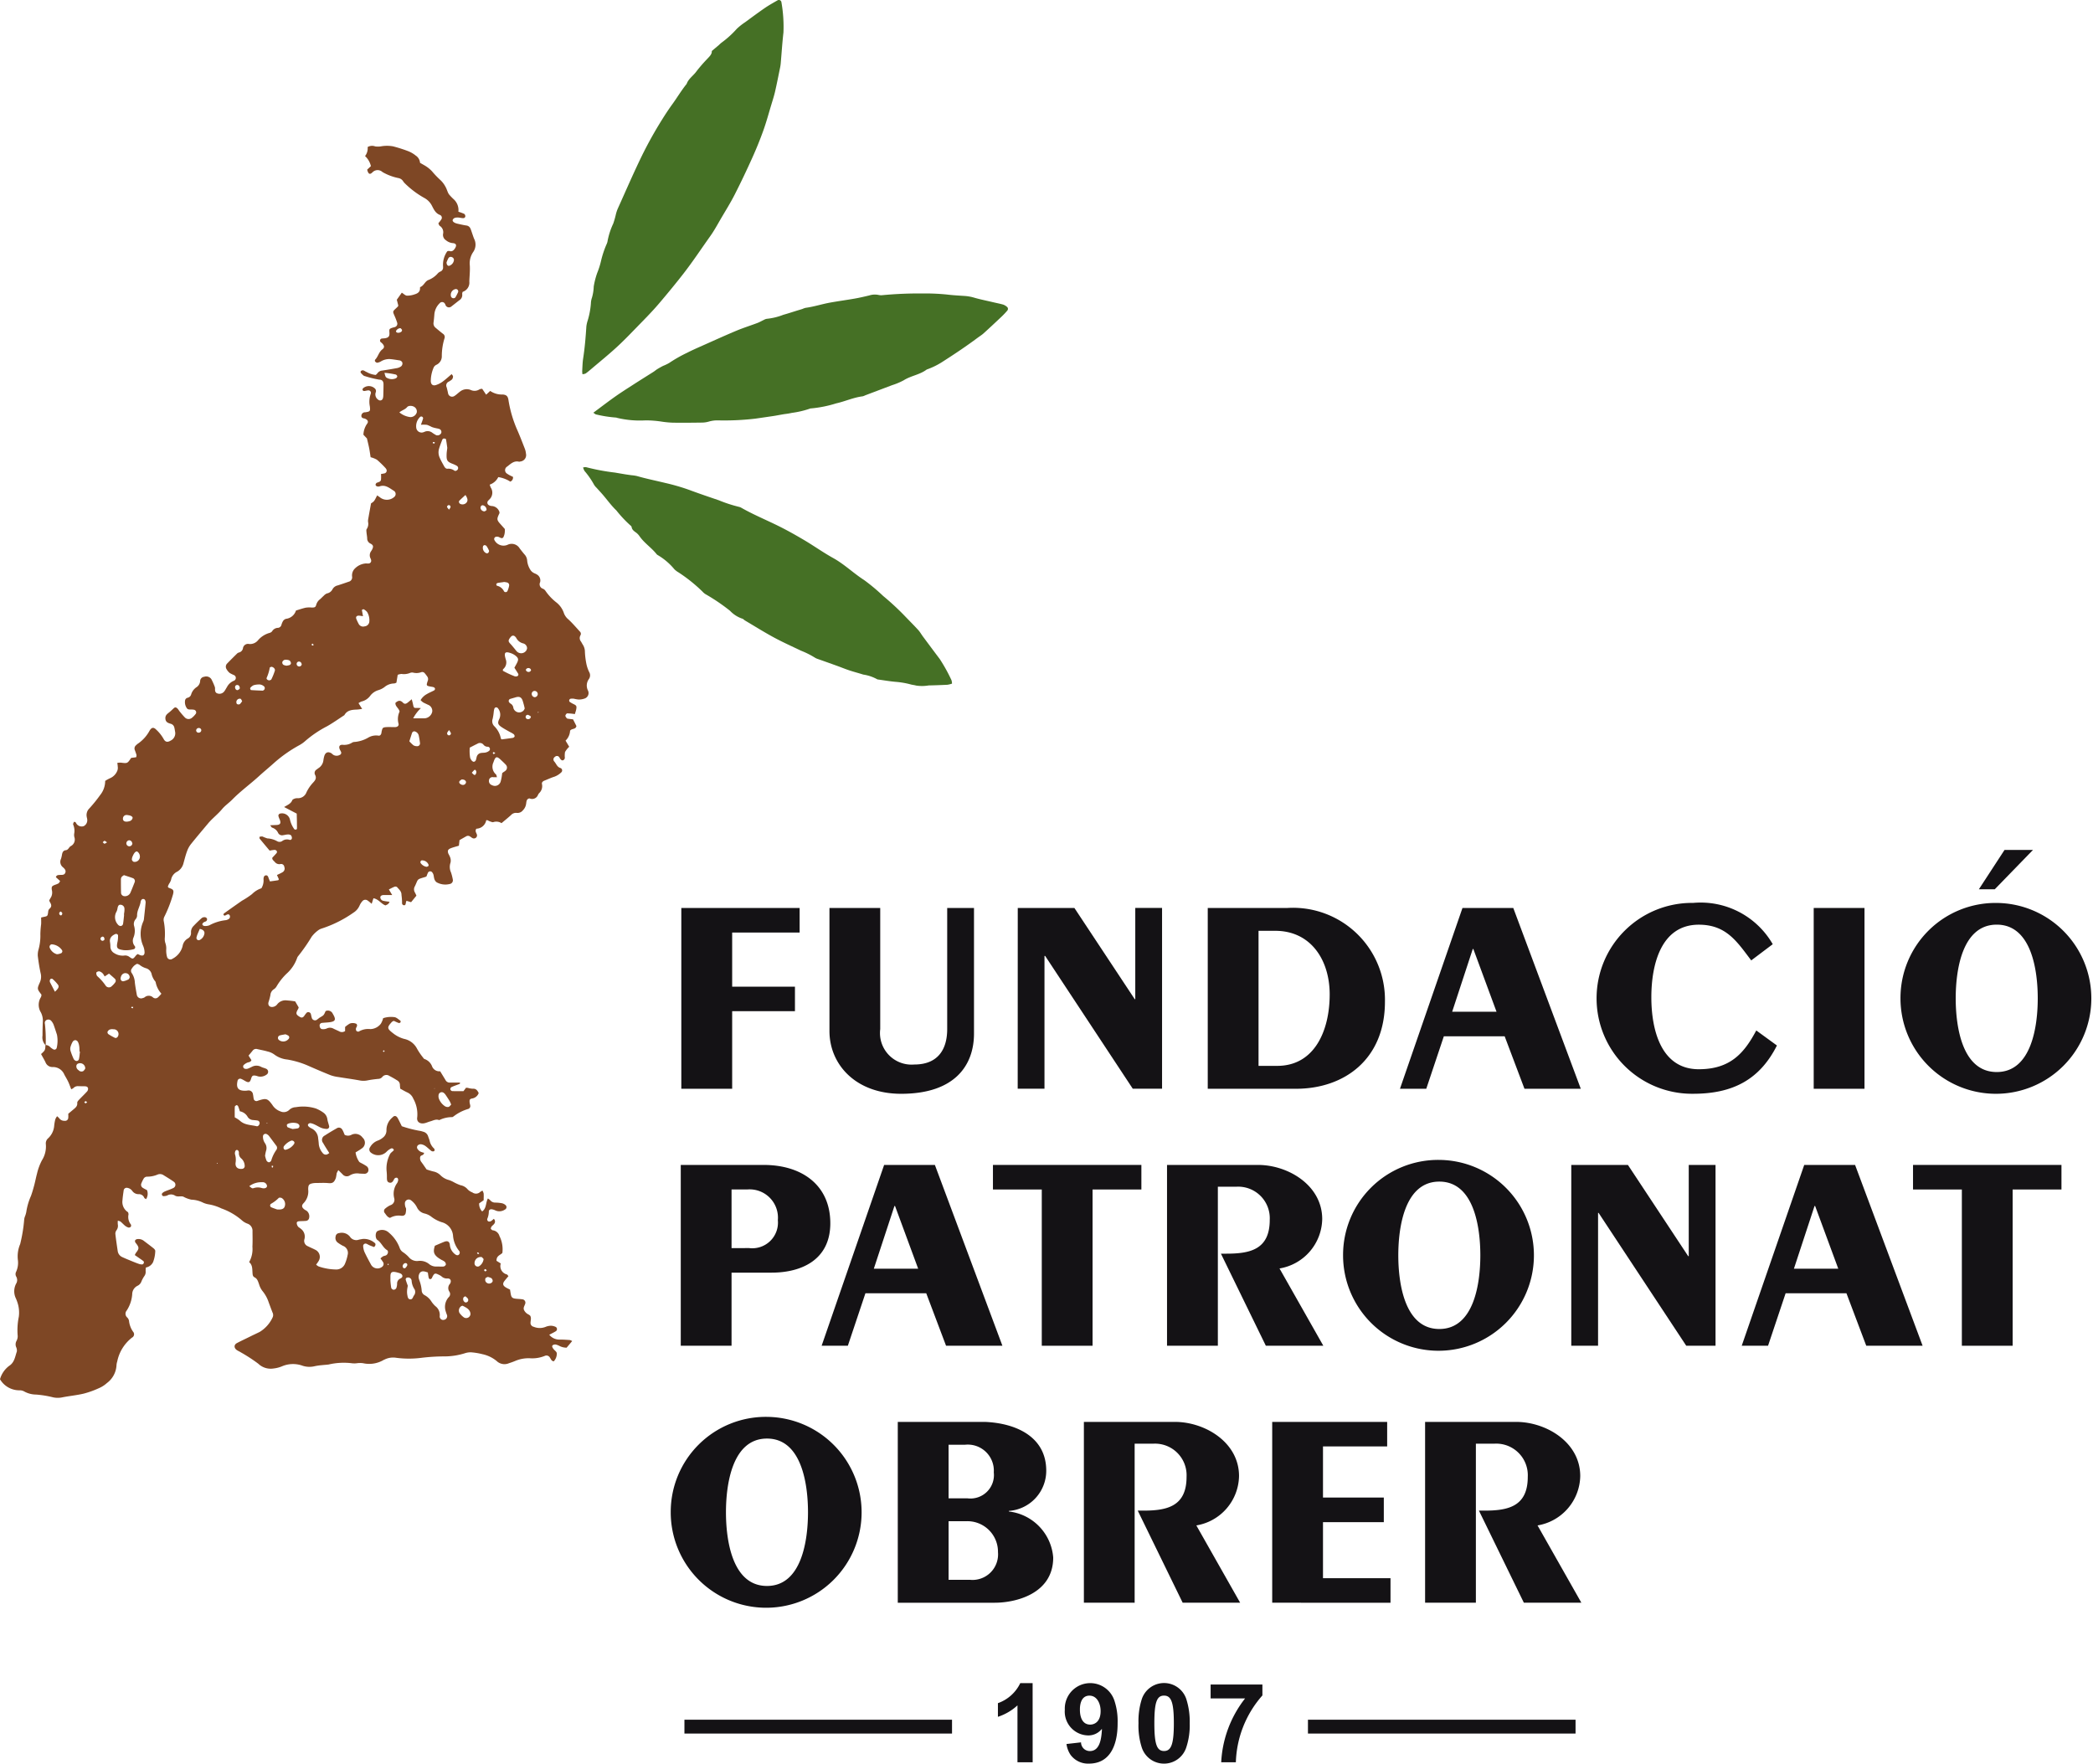
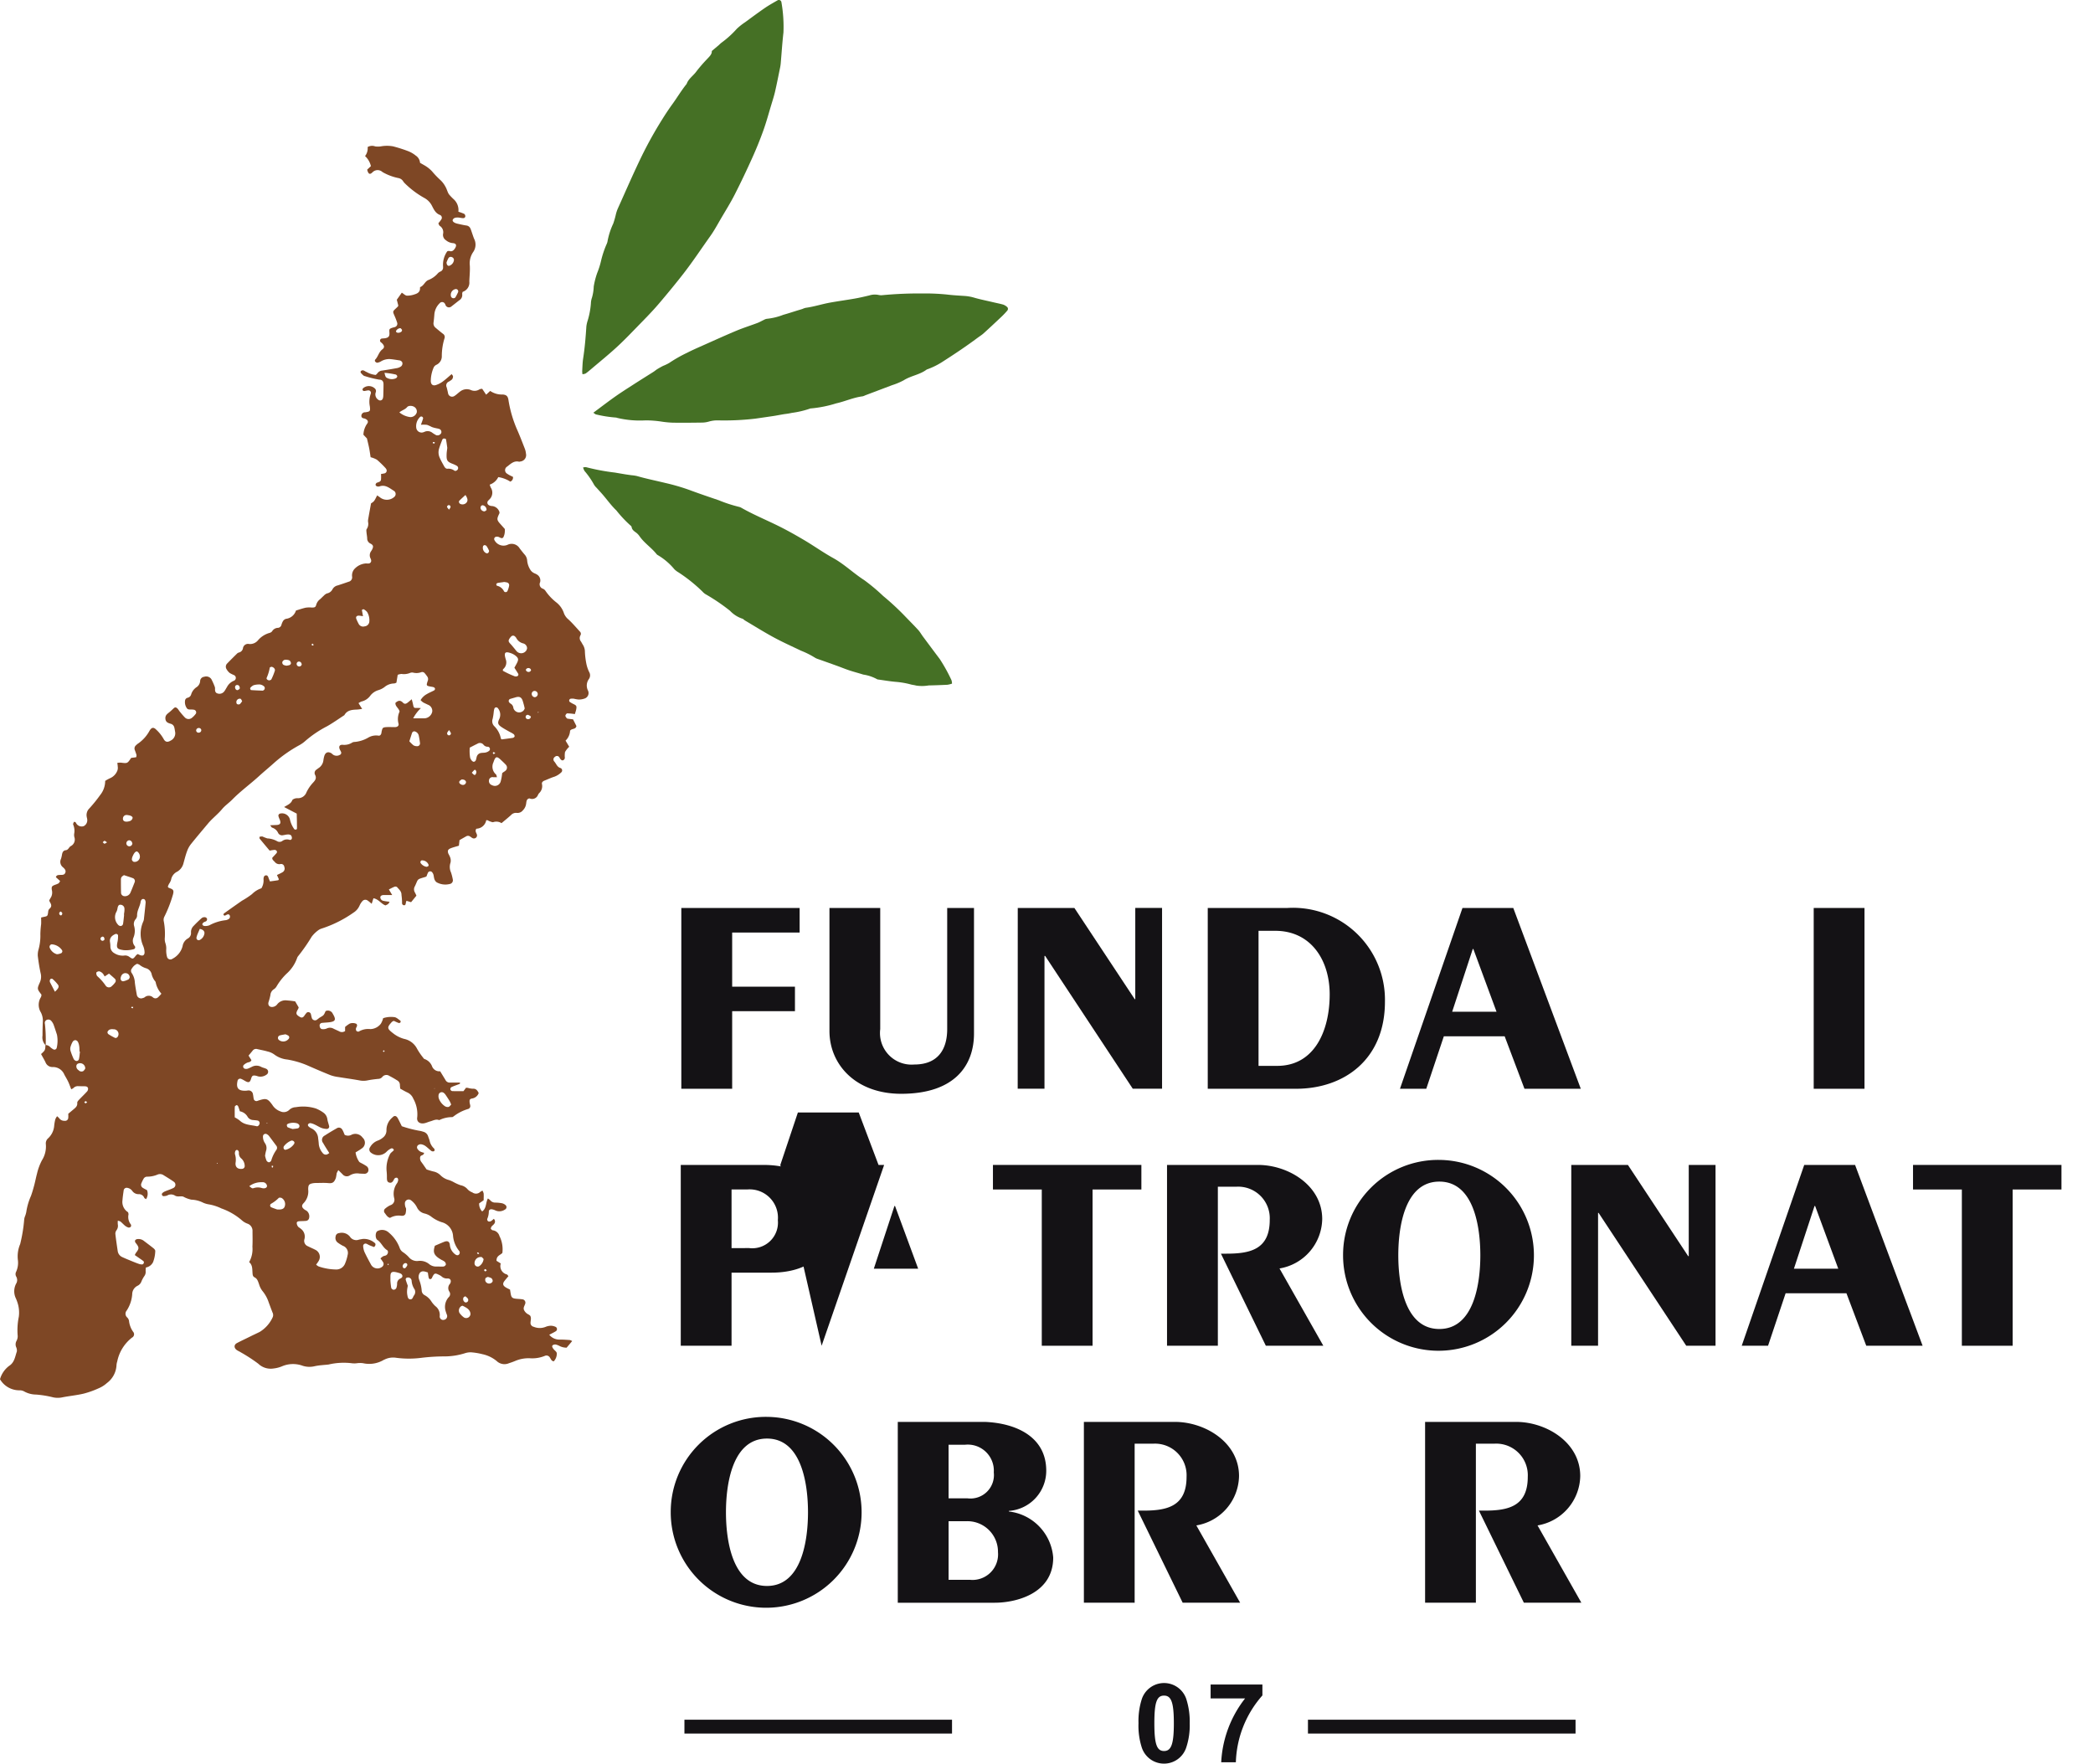
<svg xmlns="http://www.w3.org/2000/svg" id="Grupo_84" data-name="Grupo 84" width="139.17" height="117.267" viewBox="0 0 139.17 117.267">
  <defs>
    <clipPath id="clip-path">
      <rect id="Rectángulo_25" data-name="Rectángulo 25" width="139.17" height="117.267" fill="none" />
    </clipPath>
  </defs>
  <g id="Grupo_84-2" data-name="Grupo 84" clip-path="url(#clip-path)">
    <path id="Trazado_79" data-name="Trazado 79" d="M3.041,77.32a.736.736,0,0,1-.214-.65c0-.3.007-.594.019-.891a1.209,1.209,0,0,0-.126-.649.954.954,0,0,1,0-1.015.39.39,0,0,0,.034-.128.132.132,0,0,0,0-.044c-.292-.379-.294-.38-.1-.818a.932.932,0,0,0,.048-.606c-.083-.377-.142-.759-.188-1.142a1.263,1.263,0,0,1,.05-.438,3.429,3.429,0,0,0,.12-1.013,5.964,5.964,0,0,1,.051-.663c.009-.143,0-.286,0-.445.05-.012.105-.027.162-.038.269-.054.266-.054.306-.333a.323.323,0,0,1,.073-.2c.19-.149.144-.3.034-.467a.521.521,0,0,1-.034-.11c.034-.059.074-.137.121-.21a.665.665,0,0,0,.049-.475c-.028-.218,0-.257.2-.337a1.579,1.579,0,0,0,.243-.1c.044-.028.067-.09.11-.155l-.284-.258c.05-.153.164-.141.264-.148.131-.01.282.023.354-.126.081-.169-.035-.285-.146-.383a.457.457,0,0,1-.131-.561,1.985,1.985,0,0,0,.069-.3c.029-.14.086-.259.247-.275.177-.017.21-.207.333-.271a.488.488,0,0,0,.239-.6.634.634,0,0,1-.012-.221,1.046,1.046,0,0,0-.066-.611c-.021-.047.031-.126.047-.178.135-.016.137.078.179.131a.421.421,0,0,0,.471.151A.436.436,0,0,0,5.8,62.3c0-.059-.025-.116-.033-.176a.62.62,0,0,1,.177-.564,9.489,9.489,0,0,0,.727-.9,1.487,1.487,0,0,0,.322-.925,2.424,2.424,0,0,1,.349-.191.9.9,0,0,0,.468-.511.562.562,0,0,0,.018-.257c0-.071-.016-.141-.027-.239a1.167,1.167,0,0,1,.23-.018c.44.058.44.06.689-.314l.333-.044a.412.412,0,0,0,.025-.142c-.031-.115-.074-.226-.114-.338a.274.274,0,0,1,.087-.321.747.747,0,0,1,.1-.089,2.46,2.46,0,0,0,.8-.886c.141-.223.268-.235.453-.043a2.491,2.491,0,0,1,.468.59c.117.228.269.248.479.12a.537.537,0,0,0,.29-.6c-.016-.088-.026-.177-.049-.263a.326.326,0,0,0-.23-.25c-.174-.051-.34-.1-.363-.33s.112-.321.254-.435c.116-.092.22-.2.332-.3a.268.268,0,0,1,.091-.029c.153.044.2.2.3.307a4.845,4.845,0,0,0,.321.368.344.344,0,0,0,.451.03,1.361,1.361,0,0,0,.275-.286A.179.179,0,0,0,12.882,55a.956.956,0,0,0-.133-.012c-.117-.007-.252.023-.328-.091a.709.709,0,0,1-.116-.508.219.219,0,0,1,.173-.184.317.317,0,0,0,.238-.238.882.882,0,0,1,.341-.457.531.531,0,0,0,.25-.4.3.3,0,0,1,.275-.3.41.41,0,0,1,.473.161,4.307,4.307,0,0,1,.233.527.375.375,0,0,1,.009.133c0,.125.021.246.16.286a.4.4,0,0,0,.445-.123c.074-.092.125-.2.19-.3a.888.888,0,0,1,.446-.413.205.205,0,0,0,.019-.383,2.244,2.244,0,0,1-.279-.137.913.913,0,0,1-.221-.268.3.3,0,0,1,.055-.372c.216-.224.437-.443.659-.661a.275.275,0,0,1,.117-.063.351.351,0,0,0,.265-.272.341.341,0,0,1,.422-.293.686.686,0,0,0,.591-.261A1.571,1.571,0,0,1,17.9,49.9a.344.344,0,0,0,.189-.107.468.468,0,0,1,.4-.236.262.262,0,0,0,.223-.194,1.143,1.143,0,0,1,.1-.246.369.369,0,0,1,.2-.159.79.79,0,0,0,.668-.553c.232-.069.44-.144.654-.19a1.732,1.732,0,0,1,.394-.009c.193,0,.255-.014.3-.187a.686.686,0,0,1,.245-.358c.09-.076.168-.164.256-.241a.609.609,0,0,1,.208-.151.523.523,0,0,0,.376-.284.516.516,0,0,1,.351-.251c.24-.08.479-.159.718-.243a.3.3,0,0,0,.231-.338.641.641,0,0,1,.207-.562,1.132,1.132,0,0,1,.672-.313c.073-.009.149.008.222,0a.182.182,0,0,0,.164-.22.477.477,0,0,0-.044-.126.457.457,0,0,1,.038-.466c.023-.038.05-.074.07-.114.1-.2.085-.3-.112-.4a.371.371,0,0,1-.215-.353c-.007-.133-.035-.264-.046-.4-.006-.071-.021-.164.016-.213a.607.607,0,0,0,.09-.467.638.638,0,0,1,.006-.178c.06-.349.125-.7.19-1.06.208-.133.208-.133.406-.531.072.05.143.093.208.146a.737.737,0,0,0,.939-.051.252.252,0,0,0-.02-.391c-.3-.181-.575-.446-.978-.3a.286.286,0,0,1-.173-.011.143.143,0,0,1-.081-.094c-.006-.035.027-.078.047-.115.006-.011.024-.017.038-.023.106-.047.25-.057.276-.2a2.279,2.279,0,0,0,0-.383c.071-.013.152-.023.232-.042a.188.188,0,0,0,.122-.277.5.5,0,0,0-.08-.106,6.476,6.476,0,0,0-.544-.524,1.619,1.619,0,0,0-.42-.167c-.03-.191-.056-.394-.095-.594s-.09-.4-.149-.654l-.235-.248a1.384,1.384,0,0,1,.232-.711c.129-.153.061-.285-.147-.364a.278.278,0,0,0-.044-.009c-.094-.017-.172-.055-.177-.164a.241.241,0,0,1,.215-.243c.014,0,.03,0,.044,0,.323-.051.341-.068.306-.389a1.549,1.549,0,0,1,.056-.832.167.167,0,0,0-.178-.236c-.088.006-.174.038-.262.042a.126.126,0,0,1-.1-.063.137.137,0,0,1,.03-.118.583.583,0,0,1,.8.024.23.23,0,0,1,.043.248.421.421,0,0,0,.187.5.185.185,0,0,0,.288-.1.693.693,0,0,0,.029-.174c.008-.252.015-.506.015-.758,0-.2-.081-.317-.291-.317a6.87,6.87,0,0,1-.947-.233c-.1-.013-.186-.132-.269-.214a.122.122,0,0,1,0-.12.2.2,0,0,1,.151-.052c.084.023.156.086.239.116a1.518,1.518,0,0,0,.6.192.947.947,0,0,0,.118-.117.413.413,0,0,1,.3-.173q.5-.074,1.007-.167a.681.681,0,0,0,.241-.1.247.247,0,0,0,.1-.274.249.249,0,0,0-.213-.141c-.205-.03-.41-.069-.617-.083a1.067,1.067,0,0,0-.595.157.676.676,0,0,1-.246.086c-.044,0-.106-.044-.139-.085a.123.123,0,0,1,.006-.121c.2-.2.236-.5.479-.685.163-.121.132-.252-.027-.411-.031-.032-.072-.054-.1-.086a.139.139,0,0,1,.065-.216c.087-.017.178-.012.265-.029.219-.043.282-.136.266-.375s-.015-.251.24-.332c.043-.013.088-.018.128-.035a.228.228,0,0,0,.147-.287,4.393,4.393,0,0,0-.175-.457c-.126-.29-.128-.288.089-.491.043-.04.086-.08.128-.122a.369.369,0,0,0,.034-.067l-.1-.39.333-.47c.118.073.225.189.339.2a1.532,1.532,0,0,0,.522-.091c.193-.058.355-.162.349-.4,0-.029,0-.078.019-.083.233-.088.3-.357.518-.46a1.579,1.579,0,0,0,.648-.451.485.485,0,0,1,.182-.123.288.288,0,0,0,.166-.29.3.3,0,0,0,0-.045,1.544,1.544,0,0,1,.281-1.01c.046-.008.094-.032.129-.02.178.064.282-.025.373-.159.142-.212.1-.347-.151-.364a.807.807,0,0,1-.438-.188.42.42,0,0,1-.194-.423.5.5,0,0,0-.223-.537c-.042-.032-.057-.1-.092-.164.066-.085.133-.163.188-.248a.2.2,0,0,0-.066-.306c-.3-.106-.417-.363-.545-.612a1.217,1.217,0,0,0-.522-.531,5.99,5.99,0,0,1-1.277-.96.972.972,0,0,1-.138-.173.474.474,0,0,0-.29-.181,3.51,3.51,0,0,1-1.063-.4.474.474,0,0,0-.679.03c-.171.159-.265.1-.34-.19l.249-.235a1.32,1.32,0,0,0-.389-.669.842.842,0,0,0,.172-.6.588.588,0,0,1,.5-.043,1.273,1.273,0,0,0,.437-.012,2.309,2.309,0,0,1,.749.008,9.412,9.412,0,0,1,.975.308,1.883,1.883,0,0,1,.537.307.633.633,0,0,1,.286.481l.272.156a2.168,2.168,0,0,1,.525.409,5.966,5.966,0,0,0,.553.578,1.692,1.692,0,0,1,.347.46c.089.152.125.337.22.483a3.283,3.283,0,0,0,.333.348.972.972,0,0,1,.3.818,3.648,3.648,0,0,1,.382.139.194.194,0,0,1,.078.142.132.132,0,0,1-.135.146c-.117,0-.234-.038-.352-.042-.133,0-.275.006-.346.146-.049.1.084.214.3.263s.4.092.609.123a.331.331,0,0,1,.267.208c.043.094.071.194.106.292.044.125.083.252.133.375a.86.86,0,0,1-.058.888,1.327,1.327,0,0,0-.225.89c.022.36-.02.712-.032,1.068a.645.645,0,0,1-.442.689.4.4,0,0,0-.034.139.408.408,0,0,1-.189.421c-.176.135-.348.274-.524.41a.249.249,0,0,1-.382-.063A.521.521,0,0,0,29.58,28a.209.209,0,0,0-.342-.031,1.172,1.172,0,0,0-.356.748c-.012.177-.03.354-.053.53a.372.372,0,0,0,.135.357c.159.133.318.268.483.395a.256.256,0,0,1,.108.312,4,4,0,0,0-.178,1.185.616.616,0,0,1-.355.569.371.371,0,0,0-.185.179,2.292,2.292,0,0,0-.193.91c.009.225.142.329.358.254a1.648,1.648,0,0,0,.431-.223c.2-.147.386-.32.6-.5.039.063.091.109.09.154a.327.327,0,0,1-.068.2,1.3,1.3,0,0,1-.218.149.274.274,0,0,0-.136.377c.035.127.063.257.091.386a.271.271,0,0,0,.405.2,1.231,1.231,0,0,0,.179-.131c.07-.055.136-.117.208-.169a.715.715,0,0,1,.718-.11.6.6,0,0,0,.59-.048.493.493,0,0,1,.172-.029l.261.389.269-.249a1.366,1.366,0,0,0,.835.238c.241.02.337.107.378.354a8.053,8.053,0,0,0,.568,1.961c.187.42.351.85.518,1.278a1.251,1.251,0,0,1,.081.343.426.426,0,0,1-.373.517.2.2,0,0,1-.087.015c-.343-.083-.559.146-.792.324a.274.274,0,0,0,.008.479,1.375,1.375,0,0,0,.191.113c.064.034.13.063.187.09a.285.285,0,0,1-.177.318,2.043,2.043,0,0,0-.8-.3.987.987,0,0,1-.568.5,1.509,1.509,0,0,0,.066.189.618.618,0,0,1-.1.807c-.029.033-.065.061-.091.1a.187.187,0,0,0,.068.269.428.428,0,0,0,.167.056.572.572,0,0,1,.535.395.236.236,0,0,1,0,.091c-.189.394-.184.439.092.744.09.1.178.2.267.3a.948.948,0,0,1,0,.178.914.914,0,0,1-.1.375c-.108.135-.241-.022-.365-.04a.678.678,0,0,0-.089,0,.152.152,0,0,0-.138.219.678.678,0,0,0,.865.322.621.621,0,0,1,.818.24c.1.129.2.256.305.382a.667.667,0,0,1,.191.44,1.4,1.4,0,0,0,.227.621.543.543,0,0,0,.194.174c.06.042.138.056.2.1a.458.458,0,0,1,.238.528.309.309,0,0,0,.189.432.388.388,0,0,1,.167.14,3.424,3.424,0,0,0,.731.775,1.517,1.517,0,0,1,.5.72A.966.966,0,0,0,37.8,49c.271.251.511.535.762.808a.2.2,0,0,1,.033.247.365.365,0,0,0,.039.416c.04.063.071.131.112.193a.886.886,0,0,1,.147.5,5.128,5.128,0,0,0,.108.835,2.312,2.312,0,0,0,.177.5.43.43,0,0,1-.021.463.735.735,0,0,0-.063.758.384.384,0,0,1-.236.542,1.109,1.109,0,0,1-.388.061,2.222,2.222,0,0,1-.307-.053.773.773,0,0,0-.22,0,.14.14,0,0,0-.09.08.135.135,0,0,0,.02.121,1.6,1.6,0,0,0,.261.153c.192.092.221.134.182.345-.021.112-.062.22-.092.322a4.036,4.036,0,0,0-.506-.048c-.045,0-.118.1-.123.153s.054.127.1.177c.025.027.083.026.127.033.087.013.176.022.283.035l.223.444c-.051.249-.3.141-.422.312a.977.977,0,0,1-.3.659l.243.408a1.5,1.5,0,0,0-.279.35,1.52,1.52,0,0,0-.011.394.217.217,0,0,1-.091.141c-.072.048-.141.006-.193-.054a.744.744,0,0,1-.073-.112.185.185,0,0,0-.3-.05.2.2,0,0,0-.048.309c.136.147.184.37.419.437a.172.172,0,0,1,.04.294,1.289,1.289,0,0,1-.448.281c-.226.07-.441.174-.662.26-.11.042-.193.122-.165.233a.642.642,0,0,1-.194.606.577.577,0,0,0-.071.112.416.416,0,0,1-.551.237c-.025-.008-.058.007-.088.012-.139.078-.129.223-.152.35a.75.75,0,0,1-.217.43.448.448,0,0,1-.393.169.446.446,0,0,0-.4.151c-.2.177-.4.343-.626.529a.635.635,0,0,0-.537-.07c-.055.023-.14-.017-.208-.039s-.133-.061-.2-.09c-.012,0-.029,0-.07.009a.689.689,0,0,1-.657.56c-.1.151-.013.253.027.361a.2.2,0,0,1-.057.241.208.208,0,0,1-.25.008c-.051-.029-.1-.068-.148-.1a.237.237,0,0,0-.254,0c-.142.079-.283.16-.436.247l-.043.373c-.207.064-.394.107-.568.181s-.2.178-.125.362a1.56,1.56,0,0,1,.116.24.615.615,0,0,1,.02.343.872.872,0,0,0,.032.649,3.437,3.437,0,0,1,.121.472.251.251,0,0,1-.209.3,1.19,1.19,0,0,1-.862-.112.4.4,0,0,1-.151-.208c-.037-.1-.038-.2-.066-.3a.453.453,0,0,0-.081-.154.167.167,0,0,0-.29.035,2.366,2.366,0,0,0-.086.224.427.427,0,0,1-.061.039c-.625.189-.472.114-.714.623a.4.4,0,0,0,0,.417,2.2,2.2,0,0,1,.1.211l-.354.434-.307-.093a.9.9,0,0,0-.045.152c-.01.08-.029.153-.125.144a.14.14,0,0,1-.124-.161,3.9,3.9,0,0,0-.038-.525c.006-.242-.168-.367-.295-.522a.186.186,0,0,0-.165-.024c-.121.045-.235.11-.379.181l.221.371c-.2,0-.371,0-.544,0-.155,0-.233.056-.245.143a.246.246,0,0,0,.215.245c.128.03.261.042.4.063-.082.151-.082.151-.273.239-.287-.1-.452-.417-.8-.474l-.116.368c-.1-.086-.178-.154-.259-.21a.257.257,0,0,0-.362.036,1.153,1.153,0,0,0-.189.3,1.047,1.047,0,0,1-.4.461,7.916,7.916,0,0,1-2.1,1.053.8.8,0,0,0-.274.142,2.1,2.1,0,0,0-.408.407,11.741,11.741,0,0,1-.888,1.278.43.43,0,0,0-.086.154,2.5,2.5,0,0,1-.69,1.023,3.938,3.938,0,0,0-.661.834.558.558,0,0,1-.174.195.5.5,0,0,0-.245.4,3.919,3.919,0,0,1-.126.471c-.052.212.084.347.3.311a.443.443,0,0,0,.292-.188.694.694,0,0,1,.636-.242,5.492,5.492,0,0,1,.546.063l.233.4a.523.523,0,0,1-.033.1c-.174.291-.158.372.106.53.126.075.209.056.3-.069a1.7,1.7,0,0,1,.159-.209.179.179,0,0,1,.267.059c.032.082.038.173.067.257a.223.223,0,0,0,.378.127c.061-.041.115-.093.179-.13.245-.141.246-.14.367-.419a.353.353,0,0,1,.476.175c.24.4.187.522-.265.572-.148.017-.3.02-.445.038a.169.169,0,0,0-.163.178c0,.115.066.228.163.235a.588.588,0,0,0,.3-.037.483.483,0,0,1,.467.011c.12.059.243.112.363.169a.363.363,0,0,0,.4-.013v-.273a2.168,2.168,0,0,1,.307-.223.578.578,0,0,1,.451.018c.1.139-.025.215-.035.311a.221.221,0,0,0,.033.159.174.174,0,0,0,.158.039,1.218,1.218,0,0,1,.766-.162.912.912,0,0,0,.695-.353,1.262,1.262,0,0,0,.154-.372,1.667,1.667,0,0,1,.738-.071c.143.009.279.148.412.239.019.013.02.09,0,.115a.131.131,0,0,1-.115.035c-.111-.039-.216-.092-.323-.14a.44.44,0,0,0-.123.064c-.345.374-.33.446.071.758a2.032,2.032,0,0,0,.741.377,1.245,1.245,0,0,1,.857.657,4.323,4.323,0,0,0,.4.587c.025.035.055.083.092.093a.825.825,0,0,1,.515.516.522.522,0,0,0,.528.3c.128.211.245.4.358.589a.311.311,0,0,0,.295.163c.218,0,.437,0,.658,0,.035.076-.025.092-.079.112-.166.063-.334.12-.494.194a.169.169,0,0,0-.06.149.167.167,0,0,0,.115.109c.236.011.474.006.757.006l.168-.225c.056,0,.1,0,.144.012a1.333,1.333,0,0,0,.3.051c.223-.019.316.116.4.287a.553.553,0,0,1-.422.359c-.182.032-.2.092-.179.286.008.059.028.116.037.174a.2.2,0,0,1-.148.243,2.9,2.9,0,0,0-.947.483c-.035.025-.082.061-.118.056a1.926,1.926,0,0,0-.848.2c-.217-.088-.406.032-.6.084-.129.034-.252.095-.381.122-.312.065-.534-.1-.481-.4a2.12,2.12,0,0,0-.266-1.241.758.758,0,0,0-.394-.406c-.16-.073-.312-.166-.47-.251-.009-.093-.02-.165-.021-.238a.343.343,0,0,0-.161-.3c-.175-.111-.355-.216-.54-.31a.348.348,0,0,0-.48.081.372.372,0,0,1-.277.118c-.235.024-.471.053-.7.1a1.344,1.344,0,0,1-.528,0c-.467-.086-.939-.147-1.408-.225a2.456,2.456,0,0,1-.517-.12c-.524-.21-1.043-.433-1.559-.661a5.9,5.9,0,0,0-1.321-.383,1.72,1.72,0,0,1-.86-.332,1.207,1.207,0,0,0-.442-.2c-.227-.066-.461-.108-.692-.161a.283.283,0,0,0-.314.111c-.08.1-.167.2-.266.322l.19.3c-.059.147-.178.128-.27.167a.8.8,0,0,0-.251.167.156.156,0,0,0,.1.243.373.373,0,0,0,.173-.006,3.1,3.1,0,0,0,.284-.128.64.64,0,0,1,.6,0c.1.055.224.078.332.126a.221.221,0,0,1,.039.395.683.683,0,0,1-.549.12c-.057-.016-.113-.038-.171-.049-.193-.035-.25,0-.312.212-.066.223-.153.265-.345.166-.1-.054-.2-.121-.313-.166a.175.175,0,0,0-.239.132c-.106.482.051.671.545.656.045,0,.089-.013.133-.014a.291.291,0,0,1,.349.264c.022.086.024.177.044.264a.185.185,0,0,0,.26.159c.014,0,.028-.011.042-.015.53-.173.621-.153.94.283a1.036,1.036,0,0,0,.544.435.522.522,0,0,0,.579-.1.655.655,0,0,1,.44-.182A2.831,2.831,0,0,1,21,81.515a2.345,2.345,0,0,1,.5.274.632.632,0,0,1,.268.446c.022.146.077.286.111.43a.157.157,0,0,1-.161.21,1.1,1.1,0,0,1-.343-.066c-.151-.059-.289-.151-.437-.219a1.153,1.153,0,0,0-.292-.1.185.185,0,0,0-.15.065c-.052.073,0,.14.06.188a.74.74,0,0,0,.151.095.778.778,0,0,1,.449.67c.019.132.035.266.043.4a1.083,1.083,0,0,0,.251.561.26.26,0,0,0,.275.109.624.624,0,0,0,.169-.1c-.148-.239-.288-.447-.408-.665a.322.322,0,0,1,.111-.5c.26-.172.53-.329.8-.483a.252.252,0,0,1,.354.078,1.1,1.1,0,0,1,.1.2c.024.053.045.108.067.161a.493.493,0,0,0,.477-.017.589.589,0,0,1,.713.2.451.451,0,0,1-.065.729c-.128.1-.27.172-.4.256a1.449,1.449,0,0,0,.226.6c.028.056.114.086.177.123a3.13,3.13,0,0,1,.341.2.3.3,0,0,1,.084.363.259.259,0,0,1-.262.132c-.1,0-.208-.007-.312-.012a.932.932,0,0,0-.64.124.364.364,0,0,1-.484-.081l-.274-.271a1.227,1.227,0,0,0-.114.216,2.861,2.861,0,0,1-.052.306c-.111.286-.214.368-.492.341s-.564-.009-.846-.008a1.133,1.133,0,0,0-.221.023c-.217.045-.269.11-.28.332a.8.8,0,0,0,0,.089,1.119,1.119,0,0,1-.31.9c-.148.154-.119.279.051.411.059.045.131.074.187.121a.478.478,0,0,1,.121.491.229.229,0,0,1-.2.152c-.133.014-.267.012-.4.02-.089.006-.2.012-.212.117a.41.41,0,0,0,.086.239c.04.058.12.087.172.139a.646.646,0,0,1,.254.7.382.382,0,0,0,.234.473c.158.083.324.147.482.231a.521.521,0,0,1,.228.749c-.042.078-.1.146-.166.243a.7.7,0,0,0,.172.121,3.756,3.756,0,0,0,1.136.2.622.622,0,0,0,.622-.414,2.741,2.741,0,0,0,.165-.554.5.5,0,0,0-.319-.607,2.807,2.807,0,0,1-.339-.212.384.384,0,0,1-.143-.4.25.25,0,0,1,.233-.232.694.694,0,0,1,.721.238.5.5,0,0,0,.588.2c.087-.021.176-.032.262-.05a1.088,1.088,0,0,1,.782.253c.086.049.1.178-.03.286-.093-.036-.2-.075-.308-.12-.068-.029-.129-.074-.2-.1a.16.16,0,0,0-.216.152,1.225,1.225,0,0,0,.084.386c.13.282.279.556.427.829a.492.492,0,0,0,.758.161.232.232,0,0,0,.07-.28,2.96,2.96,0,0,0-.189-.271,1.213,1.213,0,0,1,.174-.14c.064-.034.146-.035.208-.071.123-.072.165-.275.055-.343-.274-.169-.372-.494-.636-.672-.164-.11-.149-.523.008-.594a.647.647,0,0,1,.746.1,2.433,2.433,0,0,1,.716,1,.554.554,0,0,0,.236.31,2.134,2.134,0,0,1,.37.314.7.7,0,0,0,.628.264.959.959,0,0,1,.749.221.721.721,0,0,0,.5.148c.148,0,.3.013.444,0a.215.215,0,0,0,.153-.13.257.257,0,0,0-.079-.188.831.831,0,0,0-.189-.112,2.578,2.578,0,0,1-.264-.166c-.279-.219-.323-.4-.2-.784.2-.086.4-.174.609-.258.246-.1.364-.012.387.2a.874.874,0,0,0,.365.636c.09.066.188.071.24.007a.183.183,0,0,0,.012-.245,1.81,1.81,0,0,1-.406-1.02,1.011,1.011,0,0,0-.764-.89,2.3,2.3,0,0,1-.7-.377,1.2,1.2,0,0,0-.44-.2.735.735,0,0,1-.476-.369,1.339,1.339,0,0,0-.421-.512.254.254,0,0,0-.4.194.824.824,0,0,0,.024.22c.012.058.056.111.056.168a1.181,1.181,0,0,1-.034.3.21.21,0,0,1-.2.152.37.37,0,0,1-.089,0,1.143,1.143,0,0,0-.747.142c-.184-.06-.251-.2-.341-.315a.209.209,0,0,1,.036-.316,1.4,1.4,0,0,1,.333-.214.376.376,0,0,0,.252-.465,1.2,1.2,0,0,1,.2-1.013.561.561,0,0,0,.05-.123c.035-.1,0-.212-.076-.225a.169.169,0,0,0-.181.1.335.335,0,0,0-.022.039c-.063.131-.153.232-.312.18-.137-.045-.141-.175-.145-.3a3.6,3.6,0,0,0-.022-.489,2.038,2.038,0,0,1,.216-1.071c.042-.111.173-.19.264-.283a.131.131,0,0,0-.2-.111,1,1,0,0,0-.28.207.778.778,0,0,1-1.042.058.259.259,0,0,1-.054-.36.967.967,0,0,1,.492-.432,1.13,1.13,0,0,0,.346-.194.6.6,0,0,0,.251-.5,1.078,1.078,0,0,1,.4-.854c.121-.142.258-.12.353.053s.174.344.267.532a7.786,7.786,0,0,0,1.152.3,1.4,1.4,0,0,1,.26.063.459.459,0,0,1,.342.319c.031.1.078.194.1.3a.976.976,0,0,0,.283.494c.065.063.056.169-.009.189a.2.2,0,0,1-.158-.017c-.141-.107-.266-.237-.41-.339a.683.683,0,0,0-.286-.11.29.29,0,0,0-.2.067.184.184,0,0,0-.028.245.552.552,0,0,0,.186.175,1.284,1.284,0,0,0,.261.084c-.037.062-.049.111-.079.129-.075.043-.176.049-.194.16a.417.417,0,0,0,.09.333c.105.14.2.286.341.485.107.032.275.092.447.132a.925.925,0,0,1,.466.243,1.216,1.216,0,0,0,.574.327,2.016,2.016,0,0,1,.323.145,2.954,2.954,0,0,0,.447.2.8.8,0,0,1,.483.288.893.893,0,0,0,.3.189.407.407,0,0,0,.532-.039.736.736,0,0,1,.144-.078.73.73,0,0,1,.076.193c.011.147,0,.295,0,.446l-.3.207a.72.72,0,0,0,.2.535c.3-.207.226-.571.38-.86a.8.8,0,0,1,.152.113.421.421,0,0,0,.35.16,2.628,2.628,0,0,1,.442.045.548.548,0,0,1,.23.12.178.178,0,0,1-.043.3.645.645,0,0,1-.636.054.758.758,0,0,0-.212-.069c-.118-.028-.226.035-.219.152a1.3,1.3,0,0,1-.1.472.143.143,0,0,0,.087.183.233.233,0,0,0,.161-.027,1.277,1.277,0,0,0,.181-.15.237.237,0,0,1,.027.331c-.071.107-.225.157-.223.339.035.027.079.087.127.091a.528.528,0,0,1,.447.385,1.952,1.952,0,0,1,.194,1.12c-.138.151-.4.183-.39.525l.283.177a.567.567,0,0,0,.4.727c.037.012.06.06.111.115-.092.111-.188.218-.273.332-.124.166-.1.294.083.409.087.055.183.1.294.153.015.092.03.193.048.293.039.218.1.283.312.311.147.019.3.019.444.042a.225.225,0,0,1,.195.325c-.042.126-.13.239-.071.382a.622.622,0,0,0,.31.307.9.9,0,0,1,.1.074c.089.147.034.294.027.44a.262.262,0,0,0,.208.3,1.049,1.049,0,0,0,.783.01.961.961,0,0,1,.344-.079.712.712,0,0,1,.3.062.168.168,0,0,1,.03.312c-.135.083-.28.15-.421.224a.854.854,0,0,0,.711.321c.222,0,.444.017.666.032a.551.551,0,0,1,.146.069l-.369.438a1.02,1.02,0,0,1-.477-.116,1.053,1.053,0,0,0-.249-.094.285.285,0,0,0-.2.049c-.065.055-.023.135.018.2a.685.685,0,0,0,.054.071c.082.1.23.175.2.329a.735.735,0,0,1-.2.468c-.16-.018-.188-.152-.255-.243a.261.261,0,0,0-.345-.117,2.2,2.2,0,0,1-1,.156,2.282,2.282,0,0,0-.957.176c-.136.058-.277.108-.419.153a.747.747,0,0,1-.819-.143,2.219,2.219,0,0,0-.953-.457,4.372,4.372,0,0,0-.746-.123,1.2,1.2,0,0,0-.434.067A4.575,4.575,0,0,1,29.625,98a12.884,12.884,0,0,0-1.644.1,6.429,6.429,0,0,1-1.647-.009,1.279,1.279,0,0,0-.738.106c-.026.014-.055.023-.081.036a1.883,1.883,0,0,1-1.373.22,1.484,1.484,0,0,0-.4,0,1.308,1.308,0,0,1-.311.007,4.434,4.434,0,0,0-1.585.08c-.147.019-.3.026-.444.043a3.686,3.686,0,0,0-.483.07,1.467,1.467,0,0,1-.786-.027,1.864,1.864,0,0,0-1.384.034,2.036,2.036,0,0,1-.557.143,1.193,1.193,0,0,1-1.019-.317,10.638,10.638,0,0,0-1.154-.752c-.087-.056-.186-.095-.271-.154-.2-.138-.2-.356.006-.465.3-.16.61-.3.916-.454.2-.1.4-.189.6-.29a2.218,2.218,0,0,0,.85-.948.373.373,0,0,0,0-.343c-.087-.22-.167-.444-.251-.666a2.344,2.344,0,0,0-.427-.775,1.345,1.345,0,0,1-.215-.433c-.068-.18-.107-.369-.307-.467-.121-.06-.123-.192-.131-.313-.017-.251,0-.511-.223-.695a1.767,1.767,0,0,0,.218-1.022c.019-.341.008-.684.006-1.026a.5.5,0,0,0-.348-.514,1.141,1.141,0,0,1-.376-.232,4.193,4.193,0,0,0-1.344-.775,3.092,3.092,0,0,0-.846-.272,1.462,1.462,0,0,1-.383-.117,1.869,1.869,0,0,0-.766-.194,1.9,1.9,0,0,1-.536-.2c-.182-.061-.39.042-.565-.077a.493.493,0,0,0-.508,0,.7.7,0,0,1-.257.042.131.131,0,0,1-.092-.079.133.133,0,0,1,.023-.12.608.608,0,0,1,.181-.118c.177-.076.364-.13.535-.216a.24.24,0,0,0,.035-.433c-.217-.154-.447-.291-.674-.432a.417.417,0,0,0-.385-.039,1.732,1.732,0,0,1-.693.142.272.272,0,0,0-.253.156,2.383,2.383,0,0,0-.135.281.237.237,0,0,0,.1.31c.085.056.18.1.272.149a.661.661,0,0,1-.063.6c-.053-.037-.1-.054-.119-.087a.375.375,0,0,0-.385-.244.512.512,0,0,1-.418-.223.5.5,0,0,0-.336-.2.2.2,0,0,0-.229.161c-.031.22-.065.44-.081.662a.806.806,0,0,0,.37.8.46.46,0,0,1,.032.143.8.8,0,0,0,.157.672.16.16,0,0,1-.011.156.18.18,0,0,1-.156.046.69.69,0,0,1-.229-.125c-.1-.084-.191-.187-.295-.272a.584.584,0,0,0-.179-.056,1.527,1.527,0,0,0,0,.246.486.486,0,0,1-.08.379.4.4,0,0,0-.083.242c.042.383.1.764.156,1.145a.517.517,0,0,0,.309.409c.2.094.409.177.615.262.164.068.329.135.5.193a.547.547,0,0,0,.214.028c.086-.006.141-.156.077-.21-.089-.076-.19-.14-.287-.208s-.19-.131-.29-.2a.951.951,0,0,1,.067-.138c.236-.3.233-.372-.016-.682a.181.181,0,0,1-.033-.154.193.193,0,0,1,.138-.088.579.579,0,0,1,.424.1c.224.172.451.338.671.516.053.043.117.125.109.179a2.238,2.238,0,0,1-.146.734.652.652,0,0,1-.479.358,1.634,1.634,0,0,0-.015.24.472.472,0,0,1-.088.334,1.887,1.887,0,0,0-.19.349.512.512,0,0,1-.257.291.628.628,0,0,0-.358.567,2.283,2.283,0,0,1-.368,1.083.327.327,0,0,0,.021.446.424.424,0,0,1,.132.222,1.557,1.557,0,0,0,.276.742.249.249,0,0,1-.075.388,2.683,2.683,0,0,0-.982,1.587.973.973,0,0,0-.049.26,1.577,1.577,0,0,1-.637,1.174,1.944,1.944,0,0,1-.562.354,5.971,5.971,0,0,1-1,.354c-.462.107-.938.151-1.4.242a1.455,1.455,0,0,1-.616,0,6.772,6.772,0,0,0-1.142-.185,1.632,1.632,0,0,1-.769-.2.6.6,0,0,0-.3-.082A1.489,1.489,0,0,1,0,99.518a1.68,1.68,0,0,1,.612-.891c.353-.224.39-.612.509-.956a.541.541,0,0,0-.052-.3.485.485,0,0,1,.02-.386.666.666,0,0,0,.088-.337,4.451,4.451,0,0,1,.074-1.285,2.122,2.122,0,0,0-.109-1,2.4,2.4,0,0,0-.1-.249,1.086,1.086,0,0,1,.028-.947.455.455,0,0,0,.015-.462.338.338,0,0,1-.008-.343,1.447,1.447,0,0,0,.116-.74,2.094,2.094,0,0,1,.148-1.09,10.1,10.1,0,0,0,.267-1.622.77.77,0,0,1,.051-.214,1.647,1.647,0,0,0,.089-.3,4.1,4.1,0,0,1,.31-1.063c.086-.236.155-.479.22-.723s.117-.519.186-.776a3.7,3.7,0,0,1,.325-.874,1.713,1.713,0,0,0,.26-1.065.449.449,0,0,1,.154-.4,1.269,1.269,0,0,0,.4-.825,2.733,2.733,0,0,1,.077-.439.91.91,0,0,1,.116-.2,1.075,1.075,0,0,1,.146.14.4.4,0,0,0,.348.163.209.209,0,0,0,.249-.2,1.953,1.953,0,0,0,0-.267c.118-.1.232-.193.343-.287.137-.115.279-.222.254-.439-.008-.058.052-.135.1-.185.182-.194.377-.377.555-.573a.278.278,0,0,0,.065-.2c-.012-.1-.105-.139-.2-.143-.149-.007-.3,0-.446-.008a.4.4,0,0,0-.323.12.605.605,0,0,1-.151.086c-.073-.184-.128-.347-.2-.5s-.169-.313-.256-.469a.81.81,0,0,0-.769-.509.492.492,0,0,1-.488-.322c-.089-.187-.2-.364-.292-.542.274-.251.274-.251.292-.6a.421.421,0,0,1,.316.138,1.1,1.1,0,0,0,.214.153.155.155,0,0,0,.216-.094,2.065,2.065,0,0,0,.019-.881c-.074-.225-.145-.452-.227-.675a.818.818,0,0,0-.136-.226.259.259,0,0,0-.319-.085.219.219,0,0,0-.119.262,9.76,9.76,0,0,1,.05,1.422M24.087,54.947c-.148.019-.246.039-.344.043-.332.014-.658.034-.845.372-.385.25-.76.519-1.159.744a7.235,7.235,0,0,0-1.435.97,2.076,2.076,0,0,1-.4.283,9.1,9.1,0,0,0-1.673,1.174c-.342.309-.7.6-1.039.911-.572.519-1.2.973-1.742,1.526-.218.222-.483.4-.682.638-.249.3-.55.539-.813.82-.03.033-.061.065-.09.1-.39.467-.785.931-1.166,1.406a1.662,1.662,0,0,0-.256.462c-.1.264-.166.538-.242.81a.894.894,0,0,1-.41.559.74.74,0,0,0-.416.546,1,1,0,0,1-.14.275c-.031.063-.057.128-.075.171.022.045.025.065.035.07.053.024.106.045.161.067.145.058.191.124.173.261a.97.97,0,0,1-.039.173,8.635,8.635,0,0,1-.548,1.409.476.476,0,0,0-.059.294,4.377,4.377,0,0,1,.076,1.14.888.888,0,0,0,.038.349,1.06,1.06,0,0,1,.055.434,1.646,1.646,0,0,0,.055.482.23.23,0,0,0,.36.125,1.309,1.309,0,0,0,.675-.843.706.706,0,0,1,.339-.5.409.409,0,0,0,.219-.408.573.573,0,0,1,.181-.441c.172-.183.354-.358.543-.523a.314.314,0,0,1,.208-.049.183.183,0,0,1,.132.094.175.175,0,0,1-.038.156c-.051.047-.136.055-.193.1-.04.029-.089.1-.08.131a.168.168,0,0,0,.125.1.728.728,0,0,0,.346-.044,2.973,2.973,0,0,1,1.1-.341.529.529,0,0,0,.2-.086.19.19,0,0,0,.044-.241c-.05-.084-.122-.063-.194-.033s-.15.117-.218-.007c.012-.028.015-.065.035-.079.4-.285.8-.57,1.2-.847a5.412,5.412,0,0,0,.668-.44,1.542,1.542,0,0,1,.622-.386,1,1,0,0,0,.144-.569.343.343,0,0,1,0-.089c.01-.093.038-.182.142-.2s.153.055.183.148.063.156.1.253c.194-.027.368-.049.542-.078.02,0,.034-.042.052-.064l-.128-.283c.141-.07.262-.121.374-.188a.28.28,0,0,0,.114-.352.211.211,0,0,0-.253-.19.375.375,0,0,1-.36-.117c-.081-.1-.214-.173-.182-.306.109-.116.2-.209.286-.312a.132.132,0,0,0,.012-.122.2.2,0,0,0-.135-.086,2.574,2.574,0,0,0-.343.051c-.231-.276-.45-.535-.666-.8-.014-.018-.006-.054-.011-.114a.518.518,0,0,1,.2-.025,2.466,2.466,0,0,0,.329.127,1.468,1.468,0,0,1,.635.18.32.32,0,0,0,.342,0,.525.525,0,0,1,.5-.083.122.122,0,0,0,.151-.124.265.265,0,0,0-.072-.19.33.33,0,0,0-.209-.044c-.1,0-.2.035-.308.047a.29.29,0,0,1-.333-.164.649.649,0,0,0-.393-.339c-.04-.016-.064-.075-.131-.158l.406-.017c.268-.009.332-.115.226-.374a1.011,1.011,0,0,1-.086-.246.161.161,0,0,1,.087-.131.54.54,0,0,1,.684.389,1.692,1.692,0,0,0,.292.643c.019.025.078.027.117.023a.084.084,0,0,0,.055-.06c.006-.1,0-.206,0-.309,0-.235-.009-.47-.013-.692l-.838-.437c.212-.135.446-.211.542-.456.021-.054.114-.087.18-.112a.561.561,0,0,1,.176-.019.6.6,0,0,0,.586-.39,2.543,2.543,0,0,1,.451-.657c.151-.162.23-.3.122-.508a.263.263,0,0,1,.1-.35c.047-.037.094-.073.143-.106a.711.711,0,0,0,.312-.518,1.91,1.91,0,0,1,.054-.262c.073-.257.25-.33.471-.2a1.058,1.058,0,0,1,.1.084.421.421,0,0,0,.463.027.147.147,0,0,0,.09-.182,1.092,1.092,0,0,0-.078-.157c-.1-.207-.036-.34.171-.334a.975.975,0,0,0,.637-.143.317.317,0,0,1,.17-.045,2.182,2.182,0,0,0,.886-.278,1.028,1.028,0,0,1,.679-.144c.119.024.182-.046.215-.176.007-.028,0-.059.012-.088.055-.254.074-.281.306-.3.192-.012.386,0,.579,0,.173,0,.281-.1.236-.242a1.168,1.168,0,0,1,.074-.793c-.05-.233-.3-.339-.275-.578.169-.156.32-.2.5-.012.1.106.2.085.317-.009.078-.06.151-.125.266-.219.037.142.065.235.084.331.05.253.055.258.316.245a1.95,1.95,0,0,1,.207.015,2.561,2.561,0,0,0-.511.676h.734a.521.521,0,0,0,.089-.007.555.555,0,0,0,.445-.442.436.436,0,0,0-.288-.454c-.106-.054-.218-.1-.32-.156a1.121,1.121,0,0,1-.168-.149,1.08,1.08,0,0,1,.422-.406c.152-.091.319-.156.476-.24a.14.14,0,0,0,.063-.106.141.141,0,0,0-.074-.1.68.68,0,0,0-.172-.04c-.341-.063-.347-.064-.241-.386a.3.3,0,0,0-.03-.293,2.5,2.5,0,0,0-.163-.212.211.211,0,0,0-.24-.075.894.894,0,0,1-.525.031.355.355,0,0,0-.216.017,1.053,1.053,0,0,1-.565.068.972.972,0,0,0-.256.057c-.031.188-.059.359-.086.523a.558.558,0,0,1-.146.053,1.014,1.014,0,0,0-.652.244,1.3,1.3,0,0,1-.4.2,1.061,1.061,0,0,0-.54.37.99.99,0,0,1-.582.385.9.9,0,0,0-.2.11l.237.378m4.368,37.476c-.181-.057-.358-.137-.51.006a.466.466,0,0,0-.065.463.351.351,0,0,0,.011.043,2.431,2.431,0,0,1,.159.689.367.367,0,0,0,.212.318,1.212,1.212,0,0,1,.444.426,1.657,1.657,0,0,0,.26.3.726.726,0,0,1,.284.661.228.228,0,0,0,.289.244.247.247,0,0,0,.187-.338,2.048,2.048,0,0,1-.073-.21.961.961,0,0,1,.192-.955.28.28,0,0,0,.047-.368.422.422,0,0,1,.046-.533.156.156,0,0,0,.02-.039c.072-.169,0-.311-.184-.306a.523.523,0,0,1-.4-.136.809.809,0,0,0-.19-.113c-.249-.125-.293-.107-.433.166-.013.027-.017.063-.038.079s-.079.058-.111.051a.14.14,0,0,1-.084-.09c-.027-.113-.039-.229-.06-.361M9.163,71.25c.063.028.114.056.169.075.172.058.26,0,.281-.161a1.187,1.187,0,0,0-.1-.473,2,2,0,0,1,.01-1.6.58.58,0,0,0,.051-.215c.04-.354.079-.708.11-1.062a.368.368,0,0,0-.043-.167.145.145,0,0,0-.228-.013.3.3,0,0,0-.059.117c-.038.323-.251.6-.238.939a.4.4,0,0,1-.1.243.485.485,0,0,0-.095.46,1.176,1.176,0,0,1-.039.743.544.544,0,0,0,.08.582.131.131,0,0,1-.082.209,1.873,1.873,0,0,1-.66.06c-.444-.063-.5-.134-.4-.581a1.859,1.859,0,0,0,.029-.393c0-.071-.1-.125-.167-.1-.277.112-.41.3-.367.538a1.869,1.869,0,0,1,.025.31.5.5,0,0,0,.269.432,1.017,1.017,0,0,0,.638.156.454.454,0,0,1,.335.071c.254.183.259.176.469-.092a.739.739,0,0,1,.107-.082m-.034.647a.734.734,0,0,0-.344.3.25.25,0,0,0-.013.328,1.235,1.235,0,0,1,.2.626c.032.264.079.527.127.788a.288.288,0,0,0,.394.24.409.409,0,0,0,.125-.048.416.416,0,0,1,.565.008.249.249,0,0,0,.329-.012,2,2,0,0,0,.225-.241,1.585,1.585,0,0,1-.38-.755c-.012-.066-.085-.12-.118-.184a1.313,1.313,0,0,1-.142-.318.537.537,0,0,0-.393-.437,1.279,1.279,0,0,1-.426-.229.547.547,0,0,0-.148-.06m24.264-12.68c.009-.008.044-.035.079-.062a1.238,1.238,0,0,0,.144-.1.272.272,0,0,0,.02-.4c-.1-.111-.211-.209-.318-.312-.286-.274-.373-.245-.5.145a.679.679,0,0,0,.165.813c.034.03.037.1.067.184-.11,0-.181.006-.251,0a.233.233,0,0,0-.281.218.284.284,0,0,0,.2.312.4.4,0,0,0,.577-.24,3.387,3.387,0,0,0,.1-.554m.04-6.816a6.129,6.129,0,0,0,.8.374.287.287,0,0,0,.13,0,.121.121,0,0,0,.1-.165c-.082-.137-.171-.27-.258-.408.058-.1.108-.193.156-.283.136-.256.126-.358-.1-.532a1.108,1.108,0,0,0-.351-.172c-.3-.094-.386-.014-.318.285.01.043.023.085.033.128a.584.584,0,0,1-.172.674c-.008.006-.006.027-.018.1m-.074,4.566c.272-.037.5-.064.734-.1.049-.008.118-.056.126-.1a.189.189,0,0,0-.066-.149,1.525,1.525,0,0,0-.228-.133c-.18-.1-.365-.2-.538-.312-.282-.185-.326-.283-.177-.589a.673.673,0,0,0-.112-.7.133.133,0,0,0-.221.027,1.15,1.15,0,0,0-.045.213,3.805,3.805,0,0,1-.074.478.463.463,0,0,0,.114.492,1.575,1.575,0,0,1,.432.811c0,.024.038.043.058.064M29.74,37.581c-.028-.2-.049-.385-.088-.569-.006-.026-.1-.048-.151-.044a.144.144,0,0,0-.095.085c-.079.207-.162.414-.221.626a.855.855,0,0,0,.053.568c.081.19.186.369.285.551.051.094.124.19.236.179a.663.663,0,0,1,.457.128c.069.046.181-.01.226-.089a.172.172,0,0,0-.066-.232,1.817,1.817,0,0,0-.28-.132c-.347-.135-.411-.218-.4-.6,0-.162.032-.324.047-.475M8.245,66a.676.676,0,0,0-.151.113.285.285,0,0,0-.054.166c0,.309,0,.617.01.926a.236.236,0,0,0,.217.193.393.393,0,0,0,.4-.22c.1-.231.193-.465.284-.7a.208.208,0,0,0-.094-.269c-.192-.074-.389-.133-.612-.208m9.38,18.655a1.845,1.845,0,0,0,.093.318.233.233,0,0,0,.164.121.211.211,0,0,0,.155-.122,2.324,2.324,0,0,1,.346-.713.229.229,0,0,0-.025-.287c-.158-.213-.315-.427-.477-.638a.454.454,0,0,0-.136-.109.17.17,0,0,0-.259.139.748.748,0,0,0,.135.46.563.563,0,0,1,.069.506,2.782,2.782,0,0,0-.065.326M31.237,57.518a2.656,2.656,0,0,0,.025.678c.056.164.178.288.264.263.12-.036.13-.148.153-.249.007-.029.013-.058.022-.086a.342.342,0,0,1,.287-.247c.1-.018.209-.008.308-.033a.567.567,0,0,0,.23-.112.156.156,0,0,0-.079-.27.349.349,0,0,1-.3-.137.3.3,0,0,0-.4-.063c-.158.075-.312.157-.506.256M15.611,82.107a2.066,2.066,0,0,1,.339.218c.315.3.734.277,1.115.37.094.023.19-.089.2-.2a.174.174,0,0,0-.158-.181c-.087-.015-.176-.019-.264-.029a.455.455,0,0,1-.374-.208.743.743,0,0,0-.519-.374c-.041-.121-.073-.234-.119-.341-.014-.033-.077-.076-.1-.068-.047.018-.115.066-.117.1-.012.219-.006.439-.006.7M27.989,36.054c.064-.184.112-.3.145-.429.008-.029-.03-.087-.062-.106a.135.135,0,0,0-.122,0,.842.842,0,0,0-.269.757.359.359,0,0,0,.508.261c.014,0,.028-.011.042-.016a.5.5,0,0,1,.506.057,2.383,2.383,0,0,0,.263.166.274.274,0,0,0,.337-.14.21.21,0,0,0-.148-.277c-.069-.025-.144-.032-.215-.05a1.97,1.97,0,0,1-.255-.071,2.532,2.532,0,0,0-.323-.146,2.054,2.054,0,0,0-.406-.006m7.057,14.876a.34.34,0,0,0-.251-.337.7.7,0,0,1-.47-.367.406.406,0,0,0-.088-.1A.17.17,0,0,0,34,50.122a.784.784,0,0,0-.112.135c-.1.149-.084.218.038.349.1.106.19.219.283.33.056.067.106.141.167.2a.407.407,0,0,0,.632-.095.534.534,0,0,0,.037-.115m-.157,3.981a5.106,5.106,0,0,0-.143-.53c-.086-.22-.224-.269-.458-.2-.126.039-.254.071-.379.112a.145.145,0,0,0-.051.221.356.356,0,0,0,.1.089.359.359,0,0,1,.177.279.4.4,0,0,0,.69.164.484.484,0,0,0,.069-.138M6.956,72.734a.987.987,0,0,0-.126-.2.53.53,0,0,0-.218-.136.251.251,0,0,0-.192.063c-.028.025-.017.11,0,.164a.216.216,0,0,0,.07.111,3.36,3.36,0,0,1,.528.6.263.263,0,0,0,.426.033,1.291,1.291,0,0,0,.21-.229.179.179,0,0,0-.011-.244c-.126-.121-.261-.231-.395-.349l-.286.187M24.141,48.783c-.133-.018-.2-.033-.271-.036-.153-.008-.228.08-.177.214a2.937,2.937,0,0,0,.149.319.333.333,0,0,0,.4.178.343.343,0,0,0,.316-.317,1.053,1.053,0,0,0-.146-.636.729.729,0,0,0-.234-.185c-.02-.012-.072.027-.116.045l.075.417M5.316,77.733l-.029,0c-.006-.118,0-.237-.019-.353a.9.9,0,0,0-.086-.293.242.242,0,0,0-.169-.116.229.229,0,0,0-.175.1,1.46,1.46,0,0,0-.153.365.489.489,0,0,0,.008.256,4.322,4.322,0,0,0,.206.532.277.277,0,0,0,.161.13.162.162,0,0,0,.193-.14c.035-.154.043-.315.063-.473m2.937-9.09H8.246c0-.044,0-.088.009-.132s.019-.117.02-.175a.739.739,0,0,0-.007-.175.269.269,0,0,0-.255-.2c-.1-.009-.156.049-.192.193a.921.921,0,0,1-.067.252.731.731,0,0,0,.078.863.27.27,0,0,0,.172.107.176.176,0,0,0,.181-.161c.03-.188.046-.379.066-.568m17.707,24.28a4.9,4.9,0,0,0,.057.512.212.212,0,0,0,.157.123.218.218,0,0,0,.174-.1.822.822,0,0,0,.058-.3.356.356,0,0,1,.18-.328c.09-.048.2-.094.168-.222-.031-.107-.139-.145-.24-.173-.07-.02-.141-.041-.213-.054-.245-.044-.33.022-.339.262,0,.088,0,.176,0,.275m1.156.361c-.02.132-.042.219-.046.308a1.186,1.186,0,0,0,.012.307c.027.124.034.291.2.3.145.012.172-.141.23-.239a.387.387,0,0,0,.059-.419,1.146,1.146,0,0,1-.2-.578.236.236,0,0,0-.2-.215.23.23,0,0,0-.16.034.13.13,0,0,0-.032.117c.04.14.094.277.13.38m-8.682-5.057c.309.024.442-.04.5-.185a.473.473,0,0,0-.193-.573c-.054-.03-.168-.04-.2-.007a2.327,2.327,0,0,1-.519.393.136.136,0,0,0,.013.224c.159.069.324.122.4.149m8.127-53a1.4,1.4,0,0,0,.724.314.439.439,0,0,0,.434-.315.353.353,0,0,0-.144-.348c-.13-.1-.4-.123-.5,0-.127.157-.322.194-.517.351M16.271,85.349a.68.68,0,0,0-.216-.5.443.443,0,0,1-.17-.386.213.213,0,0,0-.033-.126.149.149,0,0,0-.1-.067.133.133,0,0,0-.1.074.361.361,0,0,0-.027.211,1.244,1.244,0,0,1,.04.564c-.035.288.136.44.426.411a.187.187,0,0,0,.182-.182M30,81.253a1.924,1.924,0,0,0-.1-.225c-.091-.15-.189-.3-.287-.442a.468.468,0,0,0-.09-.094.214.214,0,0,0-.362.14.485.485,0,0,0,.018.215,1.049,1.049,0,0,0,.4.514.337.337,0,0,0,.246.051c.067-.015.117-.1.177-.158M27.219,57.1a2.293,2.293,0,0,0,.276.269.481.481,0,0,0,.248.058.184.184,0,0,0,.185-.2c-.021-.174-.048-.347-.086-.518a.368.368,0,0,0-.225-.254.156.156,0,0,0-.216.085c-.057.164-.108.331-.182.561m4.064,38.073a.6.6,0,0,0-.021-.115c-.082-.23-.293-.316-.485-.42-.028-.015-.089.008-.122.031a.349.349,0,0,0-.106.435,1.209,1.209,0,0,0,.309.31.287.287,0,0,0,.426-.241m2.209-48.66c-.134.019-.267.032-.4.059A.141.141,0,0,0,33,46.65c-.007.033.023.1.049.109a.669.669,0,0,1,.466.373.138.138,0,0,0,.226-.019,1.5,1.5,0,0,0,.115-.375.186.186,0,0,0-.149-.2,1.521,1.521,0,0,0-.219-.033M4.145,71.1a.348.348,0,0,0-.013-.1.9.9,0,0,0-.7-.4.174.174,0,0,0-.137.195.722.722,0,0,0,.489.464.79.79,0,0,0,.291-.073c.034-.013.053-.065.072-.092M16.574,86.682c.186.146.192.163.313.123a.865.865,0,0,1,.517,0c.208.056.353-.017.35-.143a.285.285,0,0,0-.316-.243,1.322,1.322,0,0,0-.864.264m.606-33.361a1.346,1.346,0,0,0-.316.05.632.632,0,0,0-.227.185c-.017.019.028.136.051.137.26.021.52.029.781.039.013,0,.027-.011.04-.017a.166.166,0,0,0,.058-.257.5.5,0,0,0-.387-.138M7.468,76.24a.554.554,0,0,0-.182.032.3.3,0,0,0-.137.148.169.169,0,0,0,.056.151,3.631,3.631,0,0,0,.455.255.171.171,0,0,0,.149-.058.318.318,0,0,0-.222-.519c-.028,0-.058,0-.12-.008m10.46-23.194c.02-.01.1-.024.117-.065a4.094,4.094,0,0,0,.23-.57c.033-.11-.06-.224-.192-.261-.042-.012-.139.025-.144.053a2.861,2.861,0,0,1-.206.676c-.035.077.063.174.194.168M13.285,69.574c-.054.123-.1.227-.144.334a1.391,1.391,0,0,0-.078.25.151.151,0,0,0,.2.161.566.566,0,0,0,.334-.476c-.012-.148-.117-.228-.314-.269M9.3,64.816a.409.409,0,0,0-.169-.382c-.092-.037-.2.06-.295.277a.605.605,0,0,0-.069.25.208.208,0,0,0,.123.153.349.349,0,0,0,.41-.3M3.649,73.755c.242-.22.3-.338.2-.477a2.69,2.69,0,0,0-.359-.378.13.13,0,0,0-.121,0,.162.162,0,0,0-.058.109.221.221,0,0,0,.021.127c.1.193.2.384.318.613M25.566,32.6c.053.232.076.291.151.329a.668.668,0,0,0,.6.037.182.182,0,0,0,.1-.13.172.172,0,0,0-.1-.122,5.05,5.05,0,0,0-.746-.114m6.59,58.93c-.037-.04-.073-.082-.112-.122a.081.081,0,0,0-.04-.015.41.41,0,0,0-.453.456.21.21,0,0,0,.3.157.656.656,0,0,0,.3-.477M18.975,76.584c-.126.024-.243.039-.355.07a.174.174,0,0,0-.071.308.46.46,0,0,0,.657-.092.142.142,0,0,0-.038-.2,1.114,1.114,0,0,0-.192-.089m.485,6.3c.15-.019.253-.025.352-.048a.16.16,0,0,0,.059-.254.307.307,0,0,0-.109-.074.95.95,0,0,0-.606.023c-.036.013-.085.06-.084.091,0,.051.025.131.062.148a2.62,2.62,0,0,0,.326.114m.118.921c.01-.093-.123-.184-.226-.144a1.169,1.169,0,0,0-.482.378.2.2,0,0,0,0,.163.143.143,0,0,0,.107.066.943.943,0,0,0,.593-.418.165.165,0,0,0,0-.044M8.622,72.817a.274.274,0,0,0-.156-.274c-.212-.084-.4.035-.442.286-.026.135.065.251.192.225a1.268,1.268,0,0,0,.324-.121c.045-.023.064-.091.081-.116M5.668,78.86a.343.343,0,0,0-.522-.305.193.193,0,0,0-.066.109.294.294,0,0,0,.138.3.261.261,0,0,0,.321.064.543.543,0,0,0,.13-.17M30.95,40.722c-.156.145-.286.258-.406.381-.06.061-.014.183.069.216a.352.352,0,0,0,.4-.082c.106-.124.1-.266-.064-.515m-.486-13.493a.156.156,0,0,0-.154-.2.388.388,0,0,0-.312.519.193.193,0,0,0,.133.092.185.185,0,0,0,.153-.057,3.884,3.884,0,0,0,.179-.35M8.479,62c-.023,0-.038,0-.053,0a.237.237,0,0,0-.251.244c-.009.12.081.2.23.2a.706.706,0,0,0,.212-.035.276.276,0,0,0,.2-.21c.013-.071-.082-.144-.219-.173-.043-.009-.086-.014-.12-.02M29.692,25.259c0,.168.105.255.182.223a.457.457,0,0,0,.306-.35.193.193,0,0,0-.118-.218.182.182,0,0,0-.24.054,1.864,1.864,0,0,0-.13.292M19.039,52.075a1.681,1.681,0,0,0,.182-.033c.078-.022.139-.08.123-.159a.245.245,0,0,0-.112-.166.643.643,0,0,0-.3-.035.251.251,0,0,0-.154.13.18.18,0,0,0,.1.22,1.533,1.533,0,0,0,.164.043M32.426,92.718c-.053.03-.128.049-.144.09a.274.274,0,0,0,0,.2.269.269,0,0,0,.379.11.193.193,0,0,0,.1-.132.263.263,0,0,0-.083-.185.928.928,0,0,0-.254-.087m-.2-48.665c-.037.024-.091.039-.1.071a.389.389,0,0,0,.214.475.143.143,0,0,0,.124-.02c.033-.039.069-.112.054-.151a1.621,1.621,0,0,0-.167-.309c-.021-.032-.075-.042-.12-.065M28.486,65.391a.28.28,0,0,0,.014-.071.455.455,0,0,0-.465-.3.125.125,0,0,0-.066.175.6.6,0,0,0,.388.251c.046,0,.1-.036.129-.05m7.271-11.424a.211.211,0,0,0-.179-.218.191.191,0,0,0-.221.166.223.223,0,0,0,.2.249.214.214,0,0,0,.2-.2M30.7,59.636c-.041.035-.133.076-.158.143-.034.093.052.157.135.2a.177.177,0,0,0,.042.013.207.207,0,0,0,.268-.157c.008-.092-.079-.174-.2-.192l-.083-.007M8.792,63.876a.214.214,0,0,0-.2-.194.209.209,0,0,0-.191.206.2.2,0,0,0,.4-.012M32.353,41.728a.312.312,0,0,0-.237-.319.14.14,0,0,0-.118.035.214.214,0,0,0-.046.154.267.267,0,0,0,.251.214c.054,0,.109-.059.15-.084M16.1,54.424c-.04-.061-.06-.129-.1-.148a.211.211,0,0,0-.163.018.234.234,0,0,0-.111.129.243.243,0,0,0,.025.195.2.2,0,0,0,.194.013.772.772,0,0,0,.158-.207M30.935,94c-.051.037-.1.054-.116.087a.242.242,0,0,0,.12.324.179.179,0,0,0,.149-.044.17.17,0,0,0,0-.235A.87.87,0,0,0,30.935,94m-4.159-1.951c.018.024.038.072.07.085a.136.136,0,0,0,.118-.02.562.562,0,0,0,.118-.176.129.129,0,0,0-.034-.113.143.143,0,0,0-.117-.025.226.226,0,0,0-.154.25M15.944,53.6c.007-.153-.071-.25-.174-.243a.135.135,0,0,0-.139.138c-.006.116.078.223.174.2.058-.011.105-.074.138-.1m10.69-23.965a.349.349,0,0,0-.3.188.113.113,0,0,0,.047.1.313.313,0,0,0,.321-.067.129.129,0,0,0,.026-.116.414.414,0,0,0-.1-.105m-6.573,22.33A.178.178,0,0,0,19.9,51.8a.154.154,0,0,0-.175.151.169.169,0,0,0,.161.174.167.167,0,0,0,.179-.153m-6.679,4.387a.161.161,0,0,0-.182-.142.169.169,0,0,0-.161.169.156.156,0,0,0,.181.14.167.167,0,0,0,.161-.168m17.987,2.837c.073.062.117.123.175.142s.125-.085.125-.194c0-.084-.073-.174-.119-.143a1.25,1.25,0,0,0-.181.195M35.3,55.454a.665.665,0,0,0-.185-.11.135.135,0,0,0-.162.112.15.15,0,0,0,.152.172.177.177,0,0,0,.195-.174m.014-3.082a.283.283,0,0,0-.04-.083.191.191,0,0,0-.267-.008.091.091,0,0,0,0,.147.189.189,0,0,0,.234.036c.033-.017.051-.063.073-.091M6.943,70.3c.017-.133-.049-.225-.136-.209a.182.182,0,0,0-.12.1.139.139,0,0,0,.141.174c.047,0,.09-.049.115-.065M29.855,56.355c-.06.093-.115.143-.123.2a.131.131,0,0,0,.122.151.135.135,0,0,0,.13-.144,1.011,1.011,0,0,0-.128-.208M7.122,63.821c-.086-.053-.131-.1-.17-.1s-.082.059-.122.092c.039.033.074.088.116.094s.087-.041.176-.088m-3.074,4.6c-.115.042-.124.111-.1.181a.142.142,0,0,0,.089.076c.058.014.121-.081.1-.155-.016-.043-.064-.074-.09-.1M29.856,41.7c.05-.082.095-.123.1-.169a.114.114,0,0,0-.133-.132c-.04,0-.107.08-.1.109.013.058.069.105.134.193M5.8,81.1c-.049-.033-.081-.073-.109-.07s-.06.046-.089.071c.028.025.055.07.086.071s.063-.038.112-.073M20.709,50.686a.458.458,0,0,0,.1.053c.009,0,.049-.056.044-.064a.516.516,0,0,0-.087-.074l-.059.085M32.37,92.275c-.047-.038-.076-.081-.107-.081s-.054.047-.081.074c.028.028.053.072.084.077s.059-.038.1-.069m.568-34.4a.455.455,0,0,0-.117-.055c-.015,0-.053.042-.049.054a.357.357,0,0,0,.062.085l.1-.083M8.864,74.771a.433.433,0,0,0-.109-.015c-.012,0-.019.043-.027.066a.5.5,0,0,0,.1.029c.007,0,.018-.043.033-.081m16.661,2.875c-.019.018-.052.034-.054.054s.025.044.039.066l.072-.075-.057-.045m-7.442,7.662a.371.371,0,0,0-.011.11c0,.013.045.019.069.029a.474.474,0,0,0,.026-.1c0-.008-.044-.018-.085-.034m13.784,5.846a.4.4,0,0,0-.08-.075c-.012-.006-.043.023-.065.035a.432.432,0,0,0,.067.083c.007.006.042-.023.078-.043M28.909,37.219A.432.432,0,0,0,28.8,37.2c-.012,0-.019.047-.029.072a.671.671,0,0,0,.109.034.471.471,0,0,0,.034-.087M35.774,55.2c.012-.006.03-.009.034-.018s0-.024-.008-.037l-.054.03.028.025M25.851,91.861a.312.312,0,0,0-.066-.014c-.006,0-.021.029-.017.034a.439.439,0,0,0,.054.053l.029-.073m-8.108-9.352c.012,0,.029-.006.033-.014s-.007-.022-.011-.034c-.012,0-.029.006-.033.014s.007.022.011.034m-3.308,2.678c.013,0,.032-.006.036-.015s-.007-.024-.012-.037c-.013,0-.032.006-.036.015s.007.024.012.037m14.458-5.034-.017.053.033-.012-.017-.04" transform="translate(0 -7.81)" fill="#7e4725" />
    <path id="Trazado_80" data-name="Trazado 80" d="M70.018,56.119a.593.593,0,0,1,.2-.022,14.187,14.187,0,0,0,1.923.36c.22.038.439.076.659.112.146.024.293.044.44.064a2.707,2.707,0,0,1,.351.051c.628.182,1.268.31,1.9.464a13.853,13.853,0,0,1,1.579.458c.652.243,1.313.467,1.972.691a9.331,9.331,0,0,0,1.352.441.571.571,0,0,1,.164.068c.814.462,1.682.816,2.518,1.234.57.285,1.128.6,1.677.926.638.379,1.245.813,1.894,1.172.747.413,1.353,1.013,2.064,1.468a12.676,12.676,0,0,1,1.259,1.053,17.358,17.358,0,0,1,1.409,1.3c.308.322.624.636.925.964.12.13.206.29.312.432.372.5.743,1,1.121,1.5a11.084,11.084,0,0,1,.776,1.4.779.779,0,0,1,.038.235,1.667,1.667,0,0,1-.307.076c-.415.02-.831.036-1.247.044a2.56,2.56,0,0,1-.84.007c-.112-.035-.234-.04-.348-.073a5.54,5.54,0,0,0-1.009-.173c-.384-.034-.765-.1-1.147-.153a.183.183,0,0,1-.085-.022,2.724,2.724,0,0,0-.919-.308c-.309-.1-.626-.179-.935-.283-.281-.093-.556-.208-.835-.308-.418-.151-.838-.3-1.257-.448a.814.814,0,0,1-.2-.094,5.683,5.683,0,0,0-.915-.456c-.6-.288-1.214-.563-1.8-.88-.653-.354-1.283-.749-1.922-1.127-.064-.038-.117-.11-.184-.123a2.009,2.009,0,0,1-.812-.523,12.792,12.792,0,0,0-1.621-1.1.88.88,0,0,1-.2-.167A10.411,10.411,0,0,0,76.376,63.1a1.409,1.409,0,0,1-.283-.212,4.18,4.18,0,0,0-1.109-.945.262.262,0,0,1-.07-.055c-.338-.432-.813-.732-1.13-1.185a1.063,1.063,0,0,0-.208-.231c-.141-.108-.3-.192-.329-.4a.181.181,0,0,0-.079-.1,8.123,8.123,0,0,1-.937-1c-.332-.315-.6-.694-.9-1.043-.136-.157-.278-.309-.417-.464a.957.957,0,0,1-.168-.207,5.3,5.3,0,0,0-.633-.912,1.022,1.022,0,0,1-.09-.218" transform="translate(-31.249 -25.034)" fill="#457025" />
    <path id="Trazado_81" data-name="Trazado 81" d="M71.255,43.168c.525-.39.983-.742,1.455-1.075.388-.274.79-.528,1.189-.785.45-.29.9-.571,1.355-.858.087-.056.166-.127.254-.181.125-.076.254-.148.384-.215a3,3,0,0,0,.4-.191,9.357,9.357,0,0,1,1.2-.682c.37-.189.751-.354,1.131-.523.719-.32,1.435-.646,2.161-.949.451-.188.92-.334,1.378-.507.151-.057.291-.141.438-.209a.555.555,0,0,1,.205-.071,4.062,4.062,0,0,0,1.074-.262c.3-.084.6-.182.893-.274.127-.039.256-.075.383-.116a1.283,1.283,0,0,1,.209-.075c.56-.074,1.1-.254,1.652-.352s1.086-.17,1.627-.265c.321-.057.64-.131.957-.207a1.2,1.2,0,0,1,.614-.034.765.765,0,0,0,.264.015,25.92,25.92,0,0,1,2.671-.113,14.411,14.411,0,0,1,1.6.069c.412.052.829.072,1.244.1a2.991,2.991,0,0,1,.609.118c.413.118.836.2,1.254.3.216.051.436.093.649.153a.769.769,0,0,1,.23.132.176.176,0,0,1,.04.272,5.291,5.291,0,0,1-.367.389c-.4.378-.8.753-1.208,1.122-.121.109-.262.194-.394.292-.739.551-1.5,1.061-2.28,1.56a5,5,0,0,1-1.067.537.139.139,0,0,0-.042.017c-.456.344-1.042.407-1.521.71a4.386,4.386,0,0,1-.778.327c-.6.228-1.193.451-1.79.677a.781.781,0,0,1-.166.064c-.609.075-1.167.337-1.76.469a7.953,7.953,0,0,1-1.654.334.206.206,0,0,0-.087.014,6.085,6.085,0,0,1-1.209.284,4.358,4.358,0,0,1-.482.08c-.19.031-.38.066-.57.1s-.381.059-.572.087c-.278.041-.556.082-.835.121a17.8,17.8,0,0,1-2.447.111,2,2,0,0,0-.613.08,1.672,1.672,0,0,1-.481.067c-.64.009-1.279.015-1.918.006a6.641,6.641,0,0,1-.8-.08,6.89,6.89,0,0,0-1.02-.073,6.546,6.546,0,0,1-1.857-.161.4.4,0,0,0-.13-.029,8.053,8.053,0,0,1-1.269-.2c-.06,0-.115-.064-.206-.118" transform="translate(-31.801 -15.726)" fill="#457025" />
    <path id="Trazado_82" data-name="Trazado 82" d="M69.934,24.882a1.4,1.4,0,0,1-.018-.2c.017-.282.02-.566.063-.845.109-.705.168-1.415.214-2.126a1.962,1.962,0,0,1,.086-.39,5.294,5.294,0,0,0,.215-1.137,1.313,1.313,0,0,1,.072-.393,2.985,2.985,0,0,0,.117-.741,5.212,5.212,0,0,1,.231-.9,5.231,5.231,0,0,0,.254-.8,6.432,6.432,0,0,1,.343-1.051,1.368,1.368,0,0,0,.081-.207,4.771,4.771,0,0,1,.389-1.226,5.911,5.911,0,0,0,.181-.64,2.551,2.551,0,0,1,.113-.338c.531-1.176,1.042-2.363,1.607-3.523a26.783,26.783,0,0,1,1.341-2.407c.219-.352.443-.693.687-1.029.323-.444.6-.917.95-1.347.122-.35.445-.545.649-.832a9.7,9.7,0,0,1,.667-.776c.167-.188.377-.349.357-.581.189-.16.336-.282.481-.406a1.99,1.99,0,0,1,.165-.149A6.4,6.4,0,0,0,80.2,1.911a4.3,4.3,0,0,1,.559-.44c.431-.316.86-.636,1.3-.938.269-.184.555-.344.838-.506a.173.173,0,0,1,.268.133,9.4,9.4,0,0,1,.133,2c-.078.679-.121,1.361-.18,2.041a2.36,2.36,0,0,1-.037.265c-.11.537-.215,1.075-.337,1.61-.065.288-.157.571-.243.855-.176.581-.333,1.168-.538,1.739-.22.615-.467,1.221-.735,1.817-.372.825-.76,1.644-1.171,2.45-.276.542-.6,1.06-.908,1.585-.233.4-.451.806-.717,1.179-.586.821-1.141,1.664-1.761,2.464-.529.681-1.077,1.345-1.633,2-.5.589-1.049,1.134-1.587,1.689-.424.437-.848.875-1.3,1.285-.516.47-1.059.91-1.591,1.362-.136.115-.271.232-.416.334a.624.624,0,0,1-.212.047" transform="translate(-31.204 0)" fill="#457025" />
    <path id="Trazado_83" data-name="Trazado 83" d="M81.819,121.058V109.036h7.867v1.632H85.2v3.6h4.175V115.9H85.2v5.158Z" transform="translate(-36.516 -48.663)" fill="#141215" />
    <path id="Trazado_84" data-name="Trazado 84" d="M109.22,109.036v8.349c0,2.1-1.261,4.007-4.843,4.007-3.043,0-4.768-1.966-4.768-4.174v-8.182h3.376v8.052a2.1,2.1,0,0,0,2.264,2.357c1.54,0,2.189-.965,2.189-2.357v-8.052Z" transform="translate(-44.456 -48.663)" fill="#141215" />
    <path id="Trazado_85" data-name="Trazado 85" d="M122.223,109.036h3.766L130,115.1h.037v-6.067h1.781v12.022h-1.948l-5.826-8.831H124v8.831h-1.781Z" transform="translate(-54.549 -48.663)" fill="#141215" />
    <path id="Trazado_86" data-name="Trazado 86" d="M145.039,109.035h5.307a6.116,6.116,0,0,1,6.475,6.234c0,3.822-2.691,5.789-5.919,5.789h-5.863Zm4.62,10.5c2.5,0,3.488-2.375,3.488-4.75,0-2.3-1.262-4.23-3.618-4.23h-1.113v8.98Z" transform="translate(-64.732 -48.663)" fill="#141215" />
    <path id="Trazado_87" data-name="Trazado 87" d="M168.121,121.058l4.157-12.023h3.377l4.489,12.023H176.4l-1.317-3.488h-4.045l-1.168,3.488Zm3.471-5.121h2.95L173,111.763h-.038Z" transform="translate(-75.033 -48.663)" fill="#141215" />
-     <path id="Trazado_88" data-name="Trazado 88" d="M201.99,112.254c-.946-1.243-1.651-2.375-3.488-2.375-2.523,0-3.154,2.672-3.154,4.824s.631,4.787,3.154,4.787c2.1,0,3.024-1.076,3.823-2.579l1.373,1c-1.151,2.282-2.95,3.21-5.566,3.21a6.346,6.346,0,1,1,0-12.691,5.531,5.531,0,0,1,5.288,2.746Z" transform="translate(-85.545 -48.394)" fill="#141215" />
    <rect id="Rectángulo_22" data-name="Rectángulo 22" width="3.377" height="12.022" transform="translate(120.599 60.373)" fill="#141215" />
-     <path id="Trazado_89" data-name="Trazado 89" d="M234.627,105.591a6.345,6.345,0,1,1-6.4,6.345,6.32,6.32,0,0,1,6.4-6.345m0,11.243c2.319,0,2.727-3.061,2.727-4.9s-.408-4.9-2.727-4.9-2.728,3.061-2.728,4.9.408,4.9,2.728,4.9m.519-14.769h1.892l-2.541,2.616H233.44Z" transform="translate(-101.858 -45.552)" fill="#141215" />
    <path id="Trazado_90" data-name="Trazado 90" d="M81.753,151.916V139.894h5.51c2.56,0,4.434,1.354,4.434,3.878,0,2.468-1.967,3.284-3.9,3.284H85.13v4.861Zm4.545-6.494a1.706,1.706,0,0,0,1.911-1.855,1.882,1.882,0,0,0-2.041-2.041H85.13v3.9Z" transform="translate(-36.487 -62.435)" fill="#141215" />
-     <path id="Trazado_91" data-name="Trazado 91" d="M98.67,151.917l4.156-12.023H106.2l4.49,12.023h-3.747l-1.317-3.488h-4.045l-1.168,3.488Zm3.47-5.121h2.95l-1.54-4.174h-.038Z" transform="translate(-44.037 -62.435)" fill="#141215" />
+     <path id="Trazado_91" data-name="Trazado 91" d="M98.67,151.917l4.156-12.023H106.2h-3.747l-1.317-3.488h-4.045l-1.168,3.488Zm3.47-5.121h2.95l-1.54-4.174h-.038Z" transform="translate(-44.037 -62.435)" fill="#141215" />
    <path id="Trazado_92" data-name="Trazado 92" d="M119.242,139.894h9.87v1.633h-3.246v10.39h-3.377v-10.39h-3.247Z" transform="translate(-53.218 -62.435)" fill="#141215" />
    <path id="Trazado_93" data-name="Trazado 93" d="M140.148,151.916V139.894H146.2c2,0,4.267,1.354,4.267,3.6a3.391,3.391,0,0,1-2.839,3.284l2.913,5.139h-3.822l-2.987-6.123h.371c1.576,0,2.875-.279,2.875-2.245a2.1,2.1,0,0,0-2.189-2.208h-1.261v10.576Z" transform="translate(-62.549 -62.435)" fill="#141215" />
    <path id="Trazado_94" data-name="Trazado 94" d="M167.689,139.291a6.345,6.345,0,1,1-6.4,6.345,6.32,6.32,0,0,1,6.4-6.345m0,11.243c2.319,0,2.727-3.061,2.727-4.9s-.409-4.9-2.727-4.9-2.728,3.061-2.728,4.9.409,4.9,2.728,4.9" transform="translate(-71.984 -62.166)" fill="#141215" />
    <path id="Trazado_95" data-name="Trazado 95" d="M188.694,139.894h3.766l4.008,6.067h.037v-6.067h1.781v12.022h-1.948l-5.826-8.831h-.037v8.831h-1.781Z" transform="translate(-84.215 -62.435)" fill="#141215" />
    <path id="Trazado_96" data-name="Trazado 96" d="M209.163,151.917l4.156-12.023H216.7l4.49,12.023h-3.747l-1.317-3.488h-4.045l-1.168,3.488Zm3.47-5.121h2.95l-1.54-4.174h-.038Z" transform="translate(-93.35 -62.435)" fill="#141215" />
    <path id="Trazado_97" data-name="Trazado 97" d="M229.735,139.894h9.87v1.633h-3.246v10.39h-3.377v-10.39h-3.247Z" transform="translate(-102.532 -62.435)" fill="#141215" />
    <path id="Trazado_98" data-name="Trazado 98" d="M86.947,170.149a6.346,6.346,0,1,1-6.4,6.345,6.32,6.32,0,0,1,6.4-6.345m0,11.243c2.319,0,2.727-3.061,2.727-4.9s-.409-4.9-2.727-4.9-2.728,3.061-2.728,4.9.409,4.9,2.728,4.9" transform="translate(-35.948 -75.938)" fill="#141215" />
    <path id="Trazado_99" data-name="Trazado 99" d="M113.588,170.752c2.023.074,4.1.946,4.1,3.247a2.675,2.675,0,0,1-2.487,2.672v.038a3.339,3.339,0,0,1,2.95,3.061c0,2.431-2.523,3.006-3.878,3.006h-6.457V170.752Zm-2.393,5.083h1.261a1.56,1.56,0,0,0,1.744-1.725,1.732,1.732,0,0,0-1.93-1.837h-1.076Zm0,5.418h1.429a1.7,1.7,0,0,0,1.855-1.837,2.034,2.034,0,0,0-2.116-2.06h-1.168Z" transform="translate(-48.12 -76.207)" fill="#141215" />
    <path id="Trazado_100" data-name="Trazado 100" d="M130.164,182.774V170.752h6.049c2,0,4.267,1.354,4.267,3.6a3.391,3.391,0,0,1-2.839,3.284l2.913,5.139h-3.822l-2.987-6.123h.371c1.576,0,2.875-.279,2.875-2.245A2.1,2.1,0,0,0,134.8,172.2h-1.261v10.576Z" transform="translate(-58.093 -76.207)" fill="#141215" />
-     <path id="Trazado_101" data-name="Trazado 101" d="M152.779,182.775V170.752h7.644v1.632h-4.267v3.4H160.2v1.633h-4.044v3.729h4.489v1.633Z" transform="translate(-68.186 -76.207)" fill="#141215" />
    <path id="Trazado_102" data-name="Trazado 102" d="M171.139,182.774V170.752h6.049c2,0,4.267,1.354,4.267,3.6a3.392,3.392,0,0,1-2.839,3.284l2.913,5.139h-3.823l-2.987-6.123h.371c1.577,0,2.876-.279,2.876-2.245a2.1,2.1,0,0,0-2.189-2.208h-1.261v10.576Z" transform="translate(-76.38 -76.207)" fill="#141215" />
-     <path id="Trazado_103" data-name="Trazado 103" d="M122.153,207.385h-1.01V203.6a3.534,3.534,0,0,1-1.3.761v-.908a2.612,2.612,0,0,0,1.487-1.333h.82Z" transform="translate(-53.488 -90.206)" fill="#141215" />
-     <path id="Trazado_104" data-name="Trazado 104" d="M130.327,205.173a1.132,1.132,0,0,1-.916.425,1.583,1.583,0,0,1-1.538-1.707,1.692,1.692,0,0,1,3.311-.564,4.307,4.307,0,0,1,.2,1.436c0,.476,0,2.71-1.912,2.71a1.45,1.45,0,0,1-1.209-.571,1.685,1.685,0,0,1-.279-.733l.967-.11a.582.582,0,0,0,.586.579c.7,0,.77-.908.806-1.45Zm-.813-2.22c-.645,0-.637.791-.637.937,0,.125-.007.989.689.989.131,0,.688-.058.688-.9,0-.52-.256-1.025-.74-1.025" transform="translate(-57.07 -90.206)" fill="#141215" />
    <path id="Trazado_105" data-name="Trazado 105" d="M139.9,203.18a4.92,4.92,0,0,1,.227,1.619,4.671,4.671,0,0,1-.227,1.59,1.555,1.555,0,0,1-2.96.014,4.71,4.71,0,0,1-.219-1.618,4.788,4.788,0,0,1,.219-1.6,1.56,1.56,0,0,1,2.96-.007m-2.124,1.619c0,1.392.168,1.838.644,1.838s.652-.454.652-1.838-.168-1.846-.652-1.846-.644.447-.644,1.846" transform="translate(-61.019 -90.206)" fill="#141215" />
    <path id="Trazado_106" data-name="Trazado 106" d="M145.383,203.214v-.923h3.443v.725a7.019,7.019,0,0,0-1.765,4.446h-.974a7.466,7.466,0,0,1,1.589-4.248Z" transform="translate(-64.885 -90.283)" fill="#141215" />
    <rect id="Rectángulo_23" data-name="Rectángulo 23" width="17.793" height="0.92" transform="translate(86.97 114.348)" fill="#141215" />
    <rect id="Rectángulo_24" data-name="Rectángulo 24" width="17.793" height="0.92" transform="translate(45.51 114.348)" fill="#141215" />
  </g>
</svg>